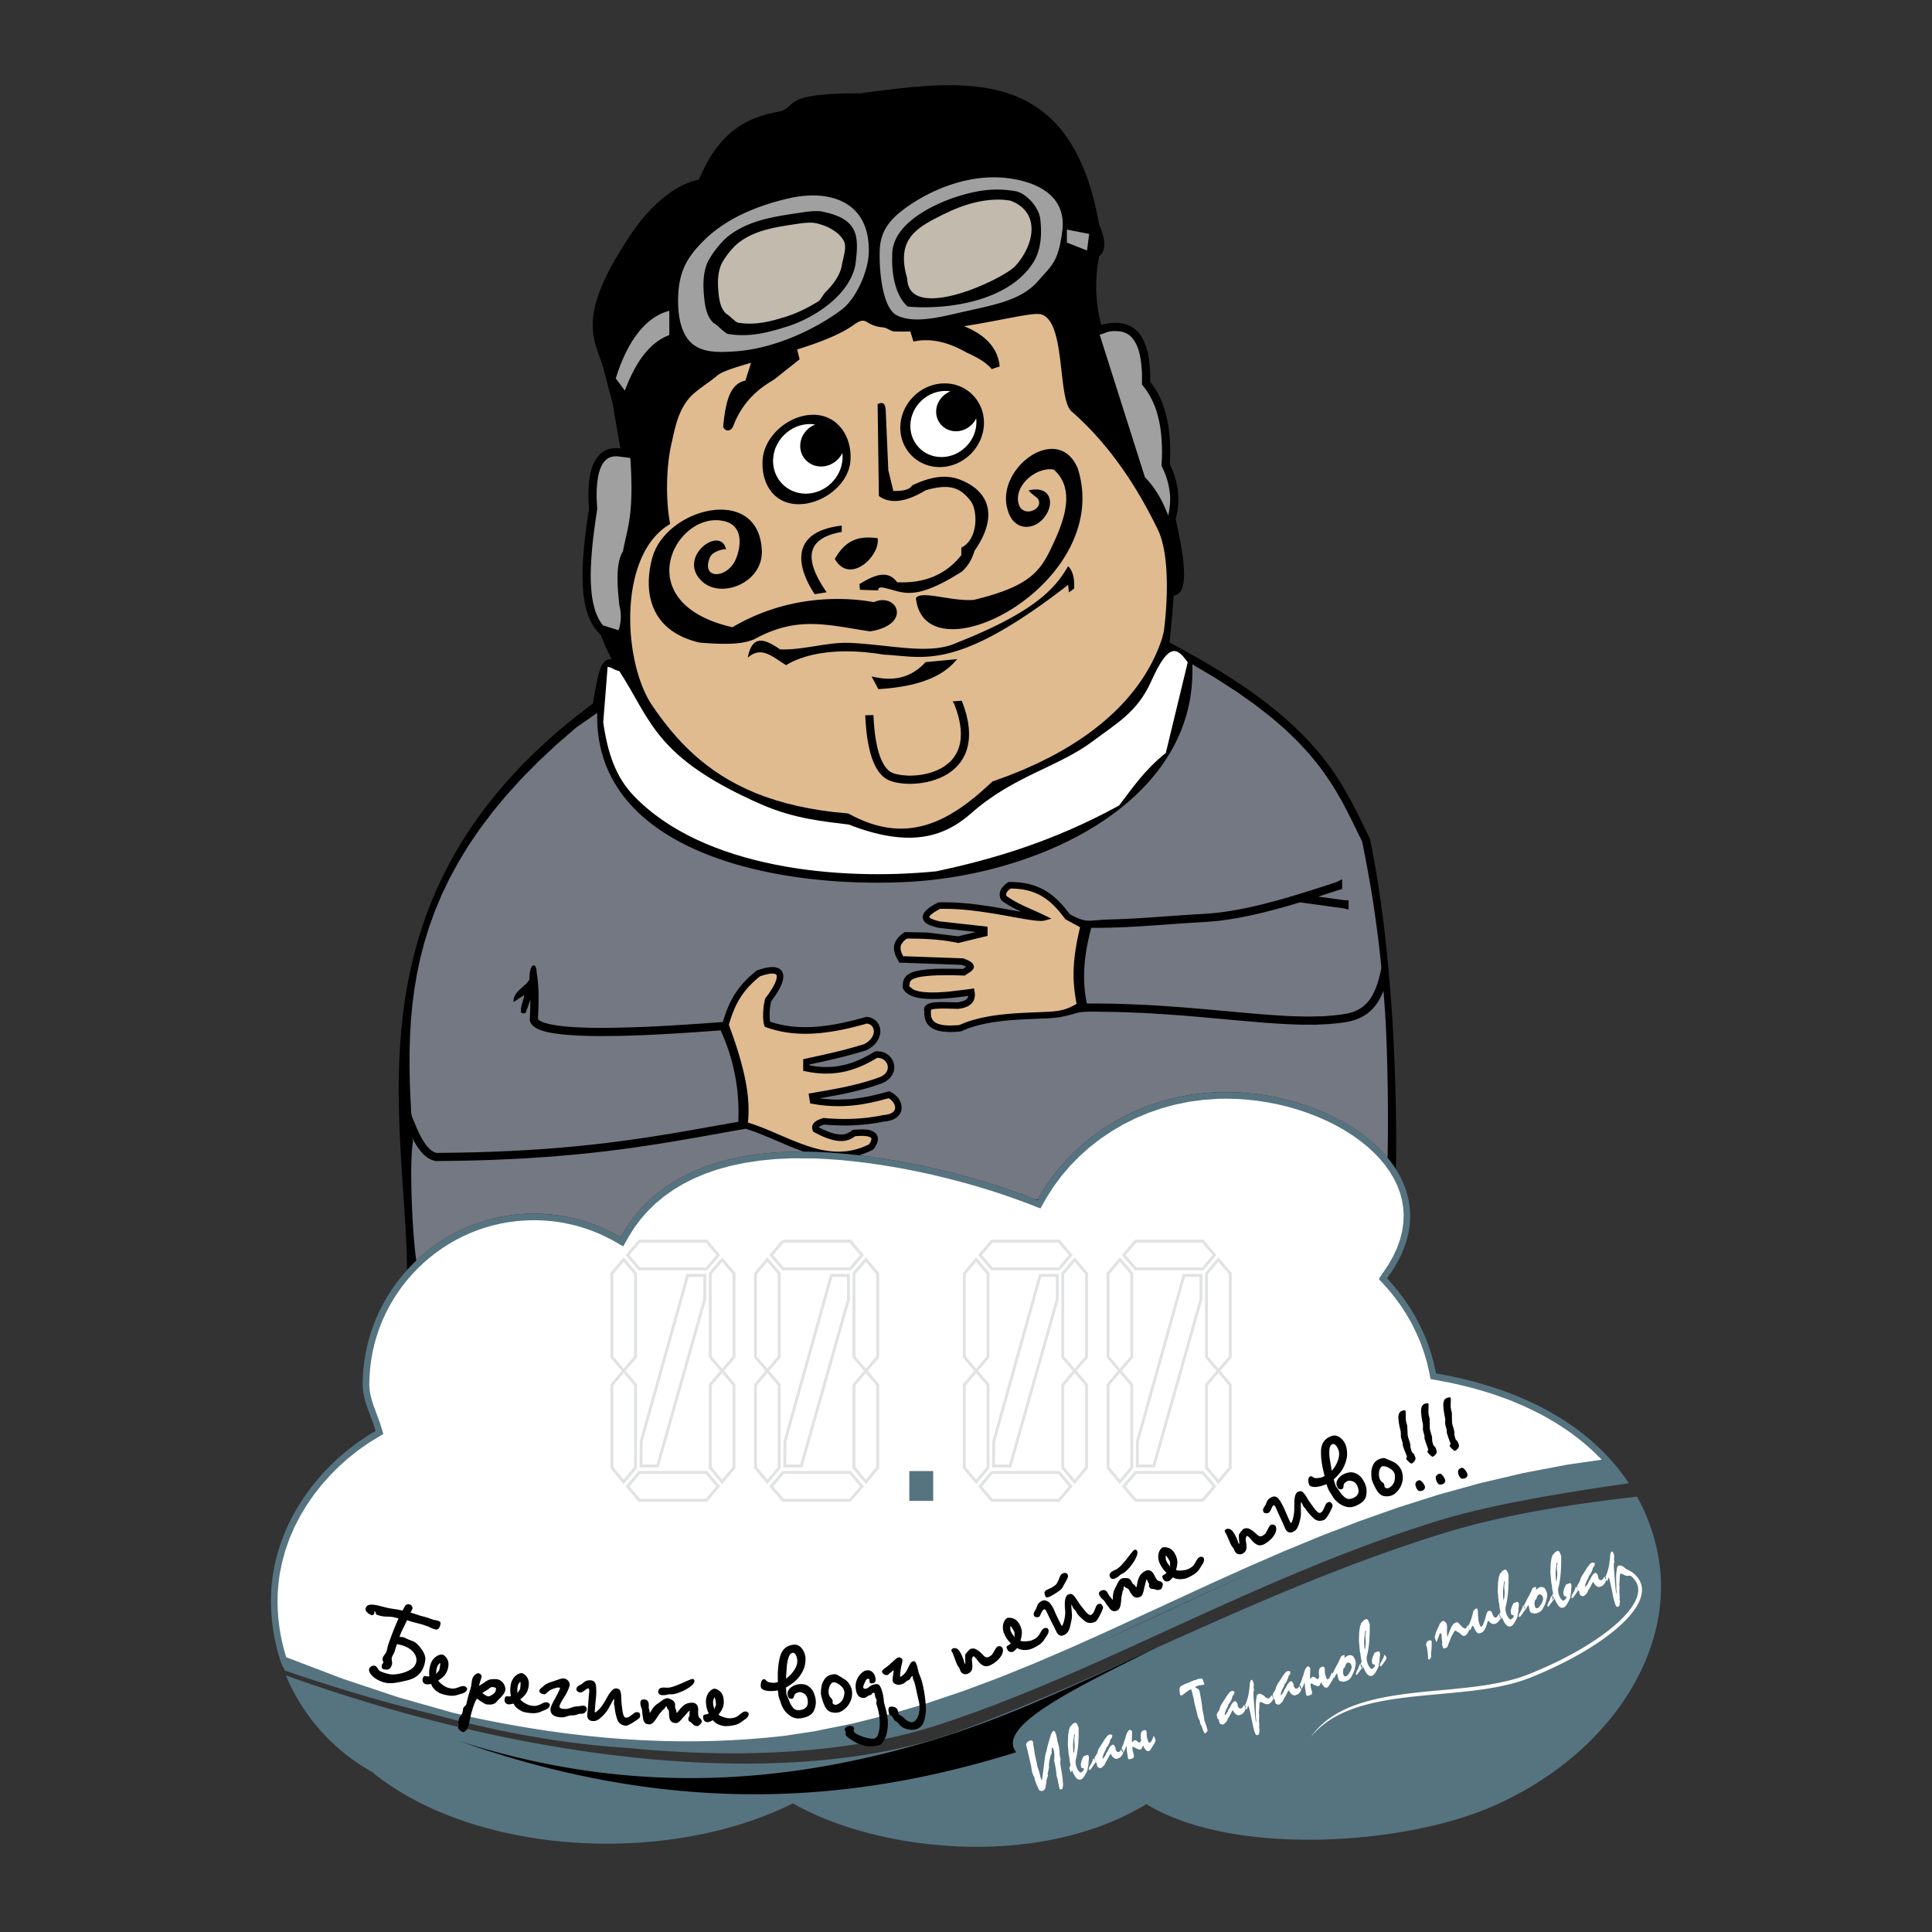
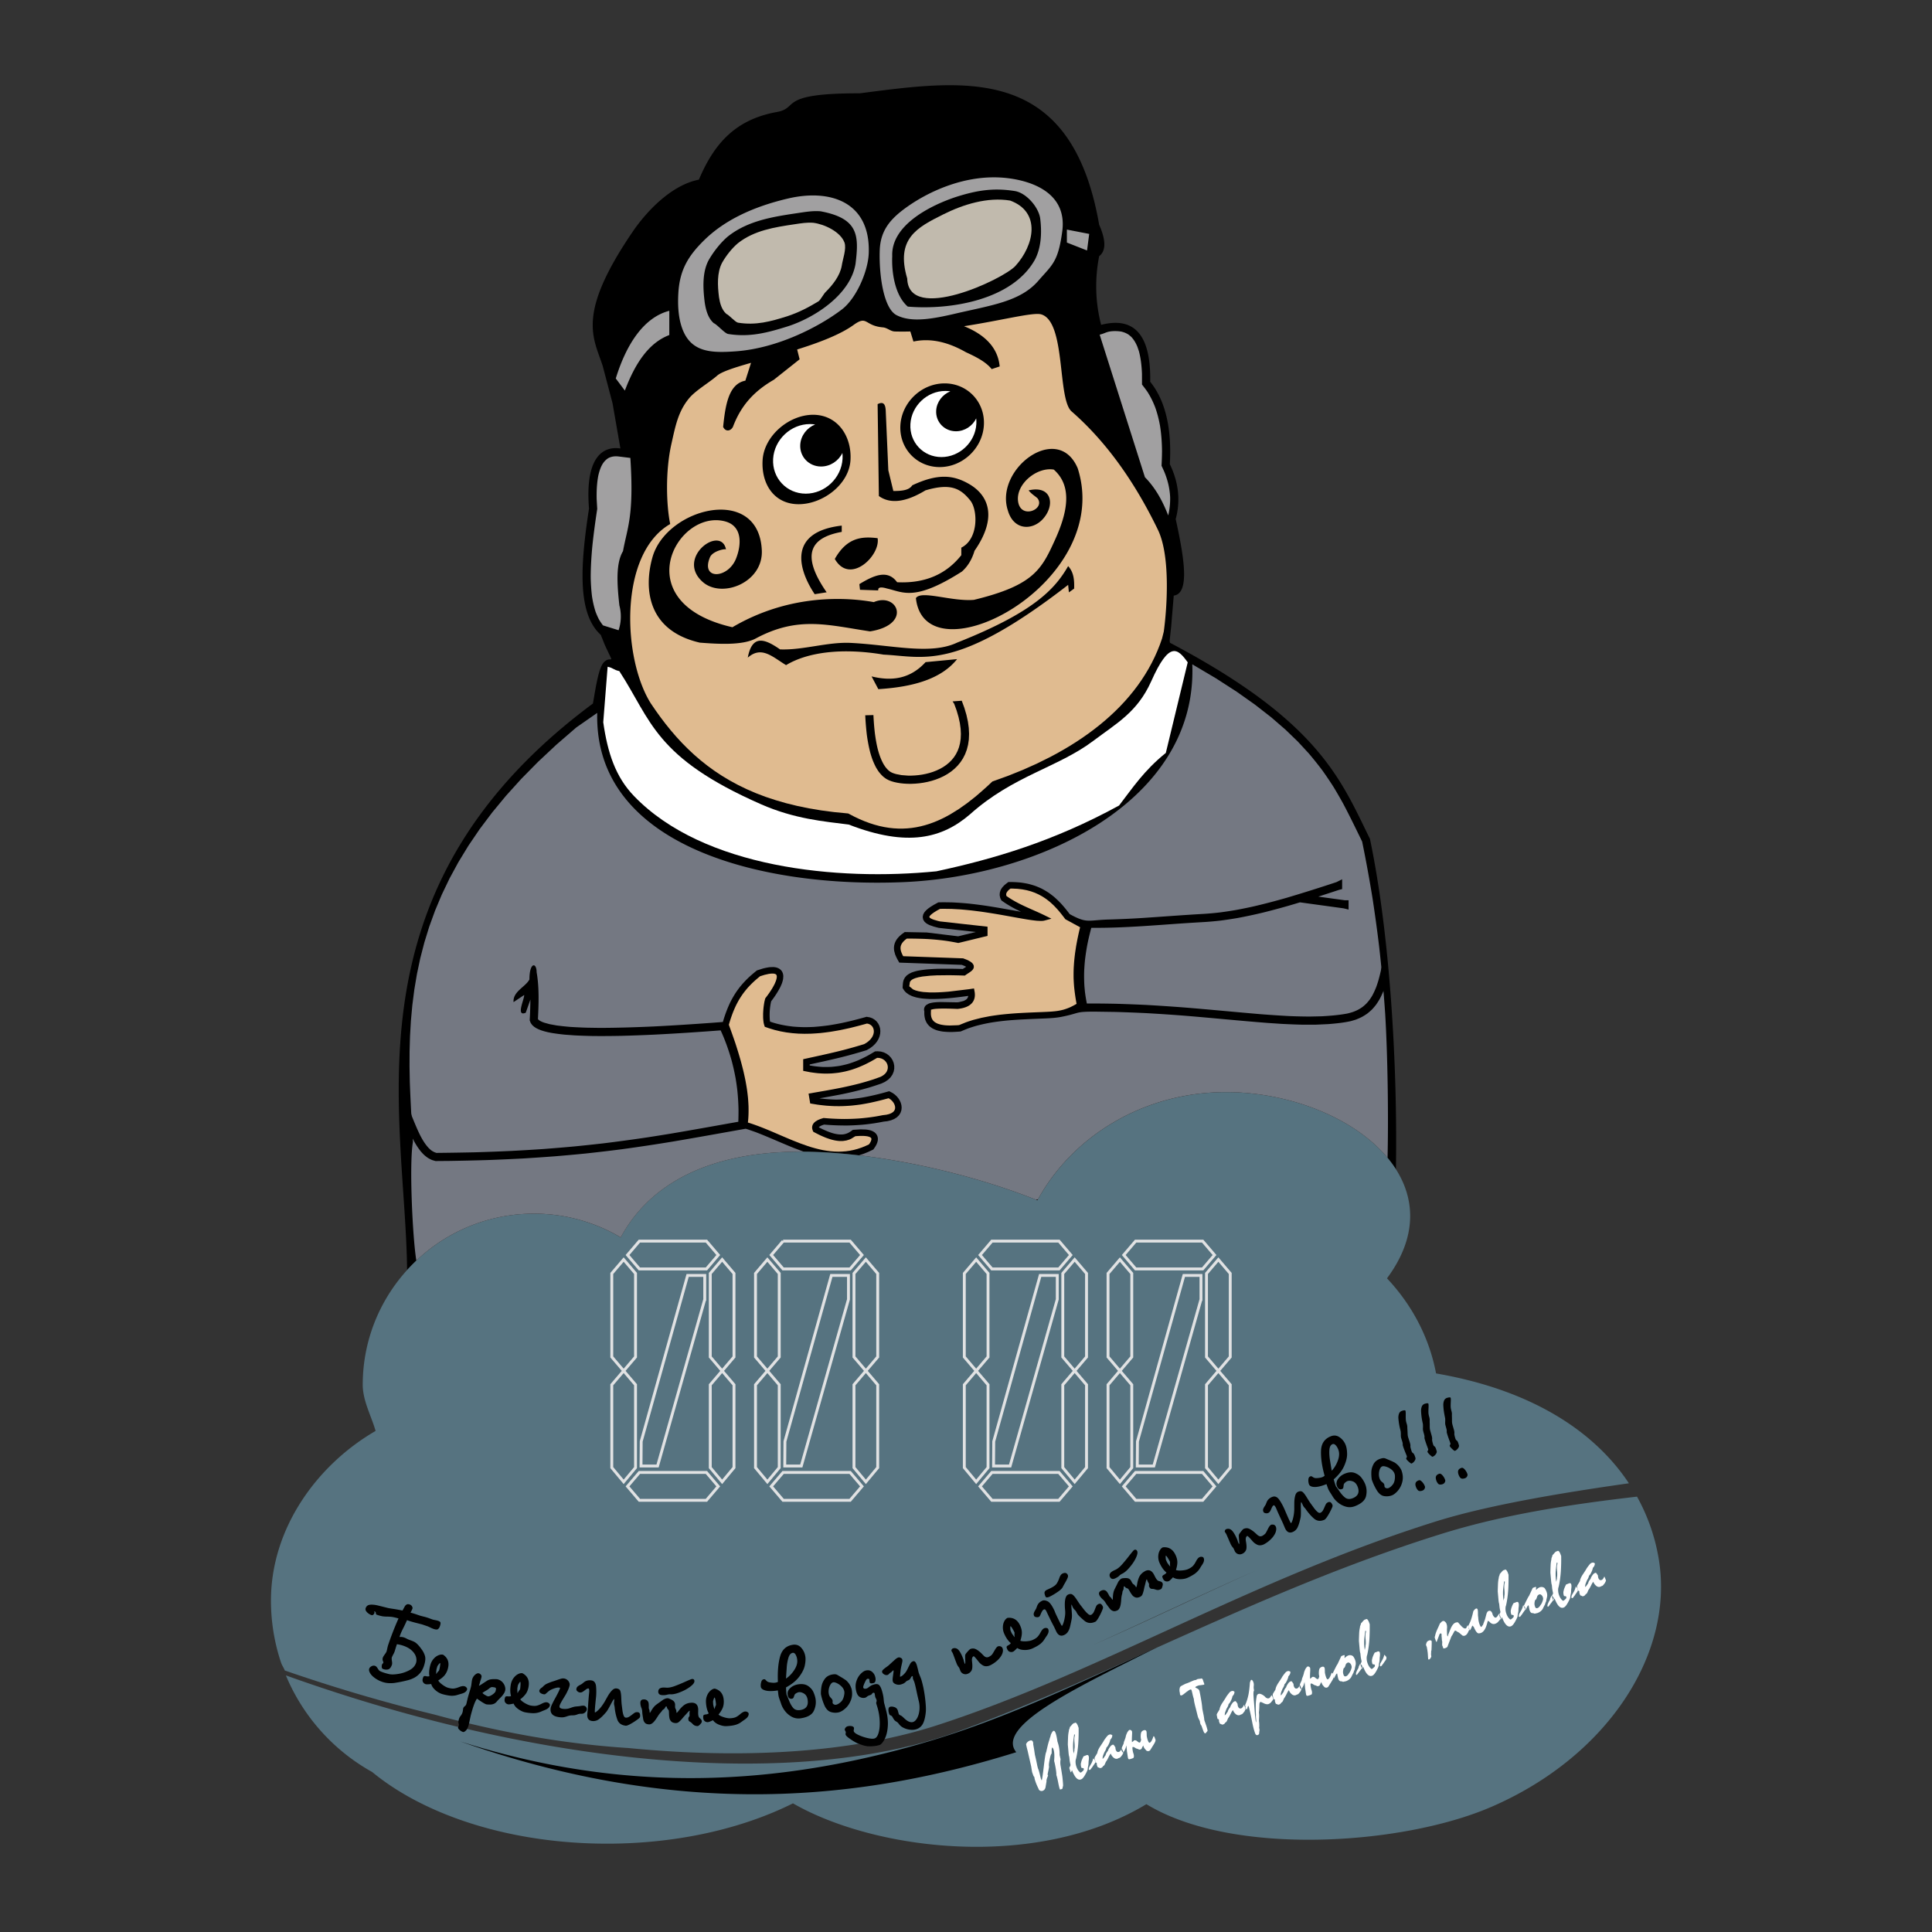
<svg xmlns="http://www.w3.org/2000/svg" width="2500" height="2500" viewBox="0 0 192.756 192.756">
  <rect x="0" y="0" width="192.756" height="192.756" fill="#333333" stroke="none" />
-   <path fill-rule="evenodd" clip-rule="evenodd" fill="#fff" fill-opacity="0" d="M0 0h192.756v192.756H0V0z" />
  <path d="M60.336 64.33l-.395-.988c-2.344-2.119-2.056-6.876-1.175-12.6-.424-5.282 1.484-6.244 3.132-5.998l-.783-4.503-.979-3.719c-.922-2.86-2.685-5.093 3.007-13.433 1.293-1.896 3.771-4.614 6.585-5.165 1.524-3.604 3.646-6.004 7.778-6.749 2.296-.414-.023-1.881 8.275-1.865 10.481-1.355 21.081-2.982 23.884 13.116.688 1.56.688 2.604 0 3.132a15.362 15.362 0 0 0 .195 6.852c3.342-.857 4.979 1.049 4.895 5.677 1.512 1.88 2.164 4.621 1.957 8.222.885 1.827 1.08 3.654.588 5.481.863 3.939 1.418 7.414-.195 7.635-.086 1.023-.172 2.046-.256 3.069l-.168 1.556.016-.048.027-.013a2.49 2.49 0 0 0-.01.119l.012.021c14.869 7.821 17.039 13.636 19.955 19.57 2.023 9.661 2.76 22.853 2.59 32.958-2.941-4.623-10.012-7.697-16.965-7.697-8.201 0-15.33 4.4-18.797 10.791-7.536-3-16.709-4.852-23.642-4.852-9.46 0-15.19 3.449-17.939 8.557a16.944 16.944 0 0 0-8.663-2.371c-5.007 0-9.521 2.174-12.649 5.625-.16-15.578-6.52-37.928 18.541-56.519.298-1.727.575-3.568 1.088-4.112.747-.786 1.153.565.091-1.749z" fill-rule="evenodd" clip-rule="evenodd" />
  <path d="M143.275 137.027c8.453 1.459 14.242 4.842 17.828 9.078a20.18 20.18 0 0 1 1.412 1.883c-6.277.891-13.895 2.125-19.254 3.805-18.406 5.766-33.566 15.088-49.789 20.342-8.261 2.674-18.894 3.424-30.775 2.266-5.958-.377-12.355-1.43-19.327-3.332a164.954 164.954 0 0 1-14.954-4.404c-.139-.348-.269-.467-.388-.824a19.45 19.45 0 0 1-.994-6.148c0-7.217 4.594-13.541 10.438-16.928-.412-1.465-1.282-3.008-1.282-4.602 0-9.404 7.67-17.074 17.075-17.074 3.158 0 6.12.865 8.663 2.371 2.749-5.107 8.479-8.557 17.939-8.557 6.933 0 16.106 1.852 23.642 4.852 3.467-6.391 10.596-10.791 18.797-10.791 11.586 0 23.51 8.533 16.086 18.559l-.012.016c2.485 2.637 4.222 5.897 4.895 9.488zm-18.009 19.68c-5.557 2.453-10.914 5.033-16.293 7.447 5.451-2.394 10.793-4.982 16.293-7.447z" fill-rule="evenodd" clip-rule="evenodd" fill="#567380" />
  <path d="M116.109 63.022l-.17.68-.221.625-.248.622-.273.609-.295.596-.32.584-.342.571-.363.559-.385.546-.406.533-.428.522-.445.509-.467.497-.486.485-.504.473-.521.461-.539.449-.559.438-.572.425-.59.414-.605.402-.619.39-.635.378-.648.367-.662.355-1.361.676-1.41.63-1.451.584-1.576.569-.477.448c-.404.368-.812.726-1.232 1.079l-.824.646-.827.583-.832.515-.418.23-.419.211-.422.193-.424.173-.426.153-.43.132-.433.111-.436.09-.44.067-.444.045-.449.022-.454-.002-.46-.026-.466-.051-.472-.076-.479-.103-.487-.13-.494-.158-.502-.186-.511-.216-.519-.245-.605-.316-1.421-.139-1.276-.168-1.218-.204-1.162-.239-1.107-.272-1.055-.305-1.009-.333-.957-.365-.911-.394-.867-.42-.825-.447-.786-.471-.748-.495-.712-.518-.679-.54-.648-.56-.618-.579-.592-.597-.565-.613-.542-.63-.521-.645-.501-.658-.483-.671-.468-.683c-2.84-4.448-3.268-14.942 1.912-17.932-.383-1.83-.5-5.255.124-8.01.39-1.722.651-3.193 1.753-4.526.661-.799 1.985-1.549 2.813-2.273.448-.392 1.733-.804 3.376-1.274l-.567 1.78c-1.654.318-1.992 2.391-2.218 4.613.237.503.739.443.976 0 .739-1.952 1.922-3.46 4.081-4.702l2.573-2.041-.245-.981c2.172-.68 4.287-1.478 5.633-2.449 1.393-1.006 1.07.089 2.924.244.435.036.755.397 1.182.409a28.72 28.72 0 0 0 1.553-.001l.309 1.005c1.627-.354 3.371 0 5.234 1.064 1.037.473 2.011.976 2.572 1.686.268-.088.533-.177.799-.266-.172-1.789-1.359-3.127-3.56-4.015 3.804-.588 6.91-1.417 7.705-1.18 2.482.738 1.592 8.427 3.027 9.681 2.988 2.608 5.975 6.354 8.613 11.808 1.322 2.734.861 8.194.585 10.168zm-28.967 8.32c.028.613.075 1.22.147 1.831.143 1.06.345 2.153.88 3.094l.138.212c.16.214.323.392.55.539l.149.077.184.071.222.065.537.102.63.049.341.001.353-.016.361-.033.366-.051.367-.072.364-.092.358-.113.349-.136.337-.158.321-.181.302-.205.28-.229.257-.254.231-.28.202-.308.172-.337.139-.369.103-.404.064-.441.021-.48-.026-.521-.077-.564-.133-.608-.191-.652-.243-.663-.159-.238.915-.067.261.713.208.706.146.667.086.63.03.595-.024.56-.077.524-.125.489-.171.454-.213.417-.251.382-.285.346-.314.311-.339.276-.36.244-.376.213-.389.182-.4.155-.406.129-.41.104-.409.08-.407.058-.4.037-.392.017-.38-.001-.366-.02-.348-.036-.328-.053-.306-.067-.282-.083-.256-.1-.222-.115a3.415 3.415 0 0 1-.323-.235 3.544 3.544 0 0 1-.481-.536 5.94 5.94 0 0 1-.258-.414 7.215 7.215 0 0 1-.375-.855c-.07-.205-.133-.41-.191-.619a15.351 15.351 0 0 1-.34-1.788 28.714 28.714 0 0 1-.139-1.603l-.015-.312.816-.021zm.039-11.269c-2.566-.462-8.302-.906-14.107 2.506-10.7-2.443-5.536-11.86-.721-10.557 1.752.475 1.619 2.359 1.083 3.706-.807 2.028-3.55 2.155-2.605-.123.276-.666 1.645-.906 1.606-.772-.48-2.515-5.042.777-2.35 3.207 1.905 1.719 6.062.099 5.92-3.124-.29-6.619-9.512-4.265-10.911.683-.878 3.109-.511 7.309 4.721 8.516 1.71.13 4.232.309 5.589-.418 4.23-2.266 7.2-1.334 11.402-.704 4.24-.674 2.719-3.942.373-2.92zm9.985-.225c-2.219.188-5.262-.99-5.786-.174.909 8.298 19.811-1.441 16.145-12.948-1.971-4.681-8.334.07-6.969 4.207.57 1.966 2.395 2.019 3.463.881 1.283-1.368.957-3.436-1.393-2.89.289.395.811.669.922.839.709 1.077-1.727 2.083-1.975.255-.234-1.736 1.896-3.455 3.564-3.167 1.941 1.714 1.307 4.398.129 6.993-1.344 2.958-2.112 4.551-8.1 6.004zm-10.209 7.636l.674 1.272c3.406-.211 6.25-.985 7.859-2.994l-3.144.299c-1.572 1.71-3.418 1.909-5.389 1.423zm-12.35-1.872c.446-2.403 1.77-1.826 3.218-.823 2.291.094 4.754-.762 7.068-.645 4.124.208 7.935 1.226 10.597-.029 7.7-3.045 9.79-5.39 11.079-7.634.574.623.623 1.422.598 2.245l-.523.375c-.025-.25-.051-.5-.074-.749-11.256 8.724-14.383 7.146-18.414 6.961-4.142-.698-7.584-.25-9.73 1.048-1.374-.836-2.447-1.949-3.819-.749zM87.56 53.695c-1.549-.192-3.056-.089-4.27 2.072 1.502 2.633 4.568-.33 4.27-2.072zm-5.085 5.399c-2.701-3.893-1.486-5.483 1.506-6.027v-.627c-5.207.601-4.509 4.119-2.699 6.843l1.193-.189zm5.085-18.771l.125 9.166c1.13.816 2.678.628 4.646-.565 2.534-.75 3.508-.185 4.468 1 .775.955.839 3.866-.889 4.714v.753c-1.486 1.873-3.579 2.835-6.404 2.699-.941-1.303-2.322-.693-3.767.189l.063.564 1.82.063c-.042-.314.251-.376.879-.188 1.61.36 2.732 1.323 7.471-1.695.586-.523 1.004-1.214 1.256-2.072 2.285-3.284 1.465-5.524-.585-6.686-1.532-.868-3.064-1.05-5.63.157-.313.504-1.067.566-1.884.565l-.502-2.072-.251-5.776c-.014-.66-.131-1.164-.816-.816zm-6.435 1.06c2.415 0 3.871 2.106 3.728 4.527-.143 2.42-2.758 4.395-5.173 4.395-2.414 0-3.738-1.975-3.595-4.395.142-2.42 2.625-4.527 5.04-4.527zm13.12-3.132c2.294 0 4.054 1.875 3.917 4.175-.135 2.299-2.118 4.175-4.412 4.175s-4.054-1.875-3.918-4.175c.137-2.3 2.119-4.175 4.413-4.175z" fill-rule="evenodd" clip-rule="evenodd" fill="#e0bb90" />
  <path d="M61.717 62.878l-1.557-.484a5.466 5.466 0 0 1-.416-.621 7.597 7.597 0 0 1-.33-.757 9.814 9.814 0 0 1-.356-1.562 18.876 18.876 0 0 1-.123-1.901c.004-1.05.07-2.085.17-3.131.129-1.22.296-2.433.48-3.647l-.057-.999c-.013-.805.016-1.568.172-2.36.165-.675.397-1.367 1.034-1.731.309-.147.588-.175.928-.149l1.228.152c.383 5.82-.312 6.962-.732 9.301-.725 1.203-.604 3.251-.361 5.42a4.303 4.303 0 0 1-.08 2.469zm47.996-29.489c.527-.124.596-.261 1.135-.335a3.886 3.886 0 0 1 1.033.03c.279.07.494.157.736.314l.244.205c.281.302.451.604.613.981l.16.47c.193.741.268 1.46.301 2.223l.002 1.088c.188.239.369.475.541.725.314.49.557.985.768 1.527.221.615.375 1.225.49 1.867.133.841.189 1.668.199 2.518-.004.492-.023.98-.047 1.471.104.22.207.439.301.663.322.802.514 1.595.555 2.458a7.146 7.146 0 0 1-.191 1.832c-.551-1.421-1.262-2.736-2.324-3.815l-4.516-14.222zm-47.37 5.58c1.008-2.67 2.351-4.753 4.434-5.542v-2.419c-2.452.639-4.232 3.158-5.341 6.752l.907 1.209zm44.1-16.062V24.2l2.012.79.215-1.652-2.227-.431zM90.09 20.941c2.25-1.714 6.207-3.653 10.38-3.174 2.533.291 6.029 1.507 5.51 5.33-.416 3.065-.998 3.315-2.396 4.927-1.797 2.067-4.674 2.428-8.282 3.27-2.242.522-4.375.92-5.858.146-1.309-.683-1.751-4.065-1.673-6.448.06-1.828.886-2.958 2.319-4.051zm5.334-1.306c2.013-.634 3.691-.926 5.884-.565 1.137.227 2.303 1.613 2.469 2.698.18 1.414.113 2.918-.516 4.126-2.275 4.083-8.517 5.053-12.692 4.695-1.323-1.144-1.623-3.529-1.55-5.034-.126-3.065 3.749-5.047 6.405-5.92zM83.997 30.872c-2.25 1.715-6.405 3.88-10.595 4.18-2.593.186-4.72.113-5.491-2.773-.227-.848-.298-1.851-.235-2.989.127-2.295.927-3.712 2.612-5.357 1.961-1.913 4.746-3.29 8.354-4.132 4.219-.984 8.201.356 8.034 5.44-.06 1.828-1.245 4.538-2.679 5.631zm-5.334 1.666c-2.014.634-3.833 1.141-6.028.78-.34-.068-1.093-.943-1.422-1.075-.578-.504-.792-1.336-.901-2.054-.18-1.414-.257-2.99.373-4.198.472-.847 1.232-1.818 1.958-2.416 1.981-1.559 4.455-1.948 6.945-2.317.746-.11 1.509-.244 2.278-.178 3.832.712 3.832 2.458 3.49 5.25-.521 3.065-4.037 5.334-6.693 6.208z" fill-rule="evenodd" clip-rule="evenodd" fill="#a1a0a1" />
-   <path d="M81.669 30.059c-1.041.627-1.98 1.117-3.134 1.497-1.64.517-3.122.93-4.909.636-.277-.055-.89-.768-1.158-.875-.471-.41-.645-1.088-.734-1.673-.146-1.151-.209-2.435.303-3.418.384-.689 1.004-1.481 1.594-1.967 1.614-1.27 3.628-1.587 5.656-1.887.607-.09 1.228-.198 1.855-.145 1.11.136 2.721.899 3.114 1.974.216.635-.181 1.661-.272 2.301-.172 1.017-.926 1.957-1.626 2.647-.142.126-.528.81-.689.91zm12.417-8.658c2.038-1.021 4.449-1.76 6.697-1.391 3.121 1.149 2.395 4.465.527 6.521-1.219 1.342-10.674 5.765-10.797 1.255-1.177-3.981.992-5.092 3.573-6.385z" fill-rule="evenodd" clip-rule="evenodd" fill="#c1baad" />
+   <path d="M81.669 30.059c-1.041.627-1.98 1.117-3.134 1.497-1.64.517-3.122.93-4.909.636-.277-.055-.89-.768-1.158-.875-.471-.41-.645-1.088-.734-1.673-.146-1.151-.209-2.435.303-3.418.384-.689 1.004-1.481 1.594-1.967 1.614-1.27 3.628-1.587 5.656-1.887.607-.09 1.228-.198 1.855-.145 1.11.136 2.721.899 3.114 1.974.216.635-.181 1.661-.272 2.301-.172 1.017-.926 1.957-1.626 2.647-.142.126-.528.81-.689.91zm12.417-8.658c2.038-1.021 4.449-1.76 6.697-1.391 3.121 1.149 2.395 4.465.527 6.521-1.219 1.342-10.674 5.765-10.797 1.255-1.177-3.981.992-5.092 3.573-6.385" fill-rule="evenodd" clip-rule="evenodd" fill="#c1baad" />
  <path d="M94.316 39.005c.171 0 .337.013.5.038-.779.312-1.362 1.053-1.413 1.914-.069 1.141.818 2.071 1.974 2.071.875 0 1.66-.532 2.02-1.284.02.182.025.369.014.56-.107 1.817-1.673 3.298-3.485 3.298-1.812 0-3.203-1.481-3.095-3.298.107-1.818 1.673-3.299 3.485-3.299zm-13.513 3.304c.18 0 .355.014.525.041-.82.328-1.433 1.108-1.487 2.014-.073 1.2.861 2.18 2.079 2.18.92 0 1.746-.56 2.125-1.352.021.191.027.389.016.589-.113 1.913-1.762 3.472-3.669 3.472s-3.371-1.559-3.258-3.472c.114-1.912 1.762-3.472 3.669-3.472zM61.79 66.958c-.632-.146-.535-.291-1.167-.438l-.437 5.54c.438 3.058 1.223 5.449 3.076 7.37 6.934 7.188 20.321 8.484 30.163 7.5 5.758-1.238 11.686-2.987 18.223-6.561 1.348-1.749 2.488-3.499 4.666-5.248l2.186-9.039c-1.02-1.417-1.844-2.151-3.645 1.896-1.385 3.074-3.404 4.151-5.789 5.947-3.527 2.655-7.992 3.466-12.288 7.32-2.77 2.382-6.22 3.305-12.1 1.021-2.467-.315-5.392-.55-8.752-2.026-10.633-4.671-10.933-8.37-14.136-13.282z" fill-rule="evenodd" clip-rule="evenodd" fill="#fff" />
  <path d="M28.521 167.154a19.717 19.717 0 0 0 8.61 9.639c5.24 4.324 13.797 7.15 23.435 7.15 7.054 0 13.529-1.516 18.549-4.023 8.098 4.666 24.17 6.768 35.262.082 8.576 5.234 25.469 4.113 34.348.299 11.57-4.971 18.307-15.23 16.783-24.676a19.296 19.296 0 0 0-2.182-6.305c-7.006.809-13.477 1.834-19.5 3.713-17.742 5.531-32.701 14.031-48.182 19.693-15.794 5.778-41.179 3.729-67.123-5.572z" fill-rule="evenodd" clip-rule="evenodd" fill="#567380" />
-   <path d="M152.023 140.281c.568.262 1.129.533 1.686.82.527.285 1.045.58 1.559.891.486.307.961.623 1.434.953.445.33.879.664 1.309 1.016a24.41 24.41 0 0 1 1.791 1.674l-3.385.486-4.441.844-4.289 1.006-4.148 1.148-4.021 1.273-3.906 1.379-3.809 1.467-3.723 1.537-3.652 1.588-3.592 1.619c-3.523 1.623-7.043 3.254-10.568 4.871l-3.498 1.566-3.508 1.508-3.535 1.432-3.572 1.336-3.625 1.225-3.691 1.094-3.772.945-3.866.781-2.911.438c-9.065 1.047-19.216.699-31.129-1.84l-2.043-.475-5.371-1.521-5.609-1.871-5.581-2.129a18.905 18.905 0 0 1-.866-5.516l.013-.783c.038-.645.1-1.27.188-1.91l.245-1.244.334-1.215.419-1.186.5-1.15.576-1.115.648-1.076.715-1.035.777-.986.834-.939.887-.889.935-.832.977-.773 1.015-.715 1.487-.91a23.365 23.365 0 0 0-.423-1.355c-.402-1.109-.912-2.225-.97-3.42-.016-.881.076-1.752.188-2.623l.145-.809.184-.793.222-.777.259-.762.294-.746.33-.727.363-.707.396-.689.428-.666.458-.645.489-.619.517-.598.544-.57.572-.545.596-.518.621-.488.644-.459.667-.428.688-.396.708-.363.727-.33.745-.295.762-.258.778-.223.793-.184.807-.145.82-.104c.656-.051 1.303-.09 1.96-.084.658.018 1.303.066 1.955.15a18.23 18.23 0 0 1 2.148.445c.698.199 1.369.436 2.037.715a18.94 18.94 0 0 1 1.676.834l.807.469.585-1.039.56-.877.627-.834.696-.793.768-.744.84-.699.915-.648.99-.596 1.068-.543 1.147-.484 1.229-.424 1.311-.359 1.396-.295 1.481-.225 1.567-.154 1.655-.076 2.165.01c.919.037 1.833.094 2.749.168.969.092 1.931.201 2.896.326 1.002.143 1.999.303 2.995.479 1.021.193 2.035.4 3.048.623a94.51 94.51 0 0 1 3.812.969c1.006.289 2.002.594 2.997.916.975.326 1.938.67 2.898 1.031l1.232.482.609-1.076.709-1.111.787-1.061.861-1.008.932-.953.998-.891 1.062-.828 1.123-.762 1.178-.689 1.23-.617 1.279-.539 1.322-.457 1.365-.373 1.404-.285 1.436-.191 1.467-.1.742-.012 1.059.023 1.057.072 1.051.117 1.043.162 1.031.207 1.016.248.996.291.973.33.945.367.914.404.879.439.842.475.801.506.754.537.707.564.652.592.598.617.537.643.477.662.412.684.342.701.275.719.201.736.125.754.049.771-.033.787-.117.807-.207.824-.301.844-.398.861-.504.879-.621.906c-.102.152-.197.312-.295.467.338.365.676.729 1 1.105.492.588.945 1.189 1.373 1.824.299.457.576.92.84 1.395.357.676.674 1.355.959 2.064.232.615.434 1.23.609 1.863.146.572.264 1.145.379 1.725l1.973.371c.732.16 1.457.332 2.182.518.686.189 1.363.391 2.041.605.643.219 1.275.449 1.908.691l1.192.508z" fill-rule="evenodd" clip-rule="evenodd" fill="#fff" />
  <path d="M72.717 102.24c.121-.422.258-.836.416-1.246.092-.227.188-.449.293-.672.105-.211.216-.418.335-.623a9.61 9.61 0 0 1 .386-.582c.142-.189.29-.373.446-.555.167-.184.337-.359.516-.533.234-.219.475-.428.726-.629l.448-.141.401-.09.168-.025c.188-.014.391-.033.56.066l.052.057a.442.442 0 0 1 .038.15l-.012.166-.054.213a4.264 4.264 0 0 1-.156.383 7.99 7.99 0 0 1-.238.436c-.099.16-.201.314-.306.471a18.22 18.22 0 0 1-.388.525l-.078.311a8.604 8.604 0 0 0-.1.676c-.016.189-.028.377-.035.564l.002.373c.01.174.026.34.052.512l.034.152.078.242.396.139.576.174.584.141.592.107.599.076.607.047.615.016.623-.01c.317-.016.633-.037.951-.064.324-.035.647-.076.97-.121.331-.051.66-.109.99-.17.337-.068.674-.141 1.011-.217a46.521 46.521 0 0 0 1.679-.439l.127.023.141.053.12.074.101.09.082.107.061.123.04.137.017.146-.009.158-.037.164-.067.17-.1.172-.134.17-.173.168-.212.16-.244.141c-.672.207-1.346.398-2.026.576-1.341.344-2.696.629-4.047.926v1.16l.696.137c.244.037.487.07.734.096.238.02.474.033.713.041.232 0 .463-.004.696-.016.228-.018.453-.041.68-.07.225-.035.445-.076.668-.125.221-.053.438-.111.657-.178.219-.07.434-.146.649-.229.217-.088.431-.182.644-.279.216-.105.43-.215.643-.328.198-.111.394-.225.588-.342.091-.006.176.002.267.016l.187.053.166.082.144.107.119.127.093.146.063.156.033.166.001.168-.033.168-.07.166-.05.084-.062.08-.073.08-.086.076-.1.074-.113.07-.128.068-.724.26c-.479.154-.959.295-1.446.424-.55.141-1.102.268-1.657.383-1.117.229-2.24.416-3.362.609l.164.984.74.121c.275.037.55.068.828.096.265.021.529.037.796.047.255.006.511.008.767.004.328-.01.654-.027.982-.055.315-.031.627-.068.941-.113.304-.049.605-.104.908-.164a30.227 30.227 0 0 0 1.855-.457l.079.041.14.1.126.117.109.131.088.139.064.143.039.139.012.135-.014.123-.041.115-.071.109-.11.105-.157.098-.214.086-.274.066-.36.043c-.247.051-.493.096-.74.137-.546.088-1.091.15-1.642.193-.487.033-.972.049-1.46.051a25.47 25.47 0 0 1-1.463-.053c-.199-.014-.398-.031-.597-.047l-.329.105-.247.105-.209.125-.09.072-.08.078-.068.086-.055.096-.039.104-.021.109-.002.109.015.109.03.105.072.172c.23.121.461.24.696.354.185.084.369.164.558.24.166.061.331.117.501.17.149.041.297.078.45.107.135.023.268.039.406.051.123.004.242.004.366-.004l.33-.051.296-.092.18-.08.41-.252.251-.02.286-.012h.253l.22.016.185.025.149.037.111.043.074.045.042.041.022.037.011.047-.002.068-.023.096-.051.123-.081.145-.08.119-.347.164-.397.16-.395.131-.391.105-.389.078-.387.055-.385.029-.383.01-.382-.012-.381-.031-.381-.049-.38-.064-.38-.082-.38-.096-.38-.107-.38-.121-.76-.27-.762-.301c-.383-.158-.765-.32-1.145-.484-1.085-.467-2.171-.943-3.3-1.291.067-.535.074-1.076.063-1.615a20.864 20.864 0 0 0-.052-.832c-.03-.293-.065-.58-.105-.871-.047-.303-.1-.605-.157-.906a32.613 32.613 0 0 0-.208-.949 40.029 40.029 0 0 0-.258-.992 46.498 46.498 0 0 0-.538-1.762 90.278 90.278 0 0 0-.646-1.827zm32.816-11.478a13.8 13.8 0 0 0-.389-.414 10.12 10.12 0 0 0-.418-.382l-.297-.234a7.15 7.15 0 0 0-.477-.315l-.342-.185-.363-.163-.389-.139-.416-.112-.445-.085-.477-.056-.51-.024h-.193c-.16.117-.309.253-.398.432a.526.526 0 0 0-.033.134c0 .062.008.125.037.182.447.315.92.583 1.41.827.777.382 1.58.704 2.359 1.081l.709.35-.744.199-.15.019-.166.006-.383-.018a17.995 17.995 0 0 1-.98-.13c-.889-.147-1.775-.316-2.664-.472a71.814 71.814 0 0 0-1.975-.313l-.824-.104a43.03 43.03 0 0 0-1.246-.118l-.826-.045-.812-.012-.343.007-.294.16-.276.169-.212.15-.15.129c-.041.047-.146.146-.133.218.059.098.19.15.289.197l.159.061.389.115.208.05c1.586.178 3.172.354 4.759.529v.917c-.973.238-1.944.473-2.917.709-.41-.083-.82-.156-1.234-.216a23.28 23.28 0 0 0-2.572-.206 53.298 53.298 0 0 0-1.326-.018l-.12.088-.146.125-.117.123-.091.118-.067.113-.047.11-.029.108-.014.108v.11l.013.114.026.117c.057.184.13.356.226.524 1.916.07 3.832.136 5.748.206l.231.008.314.12.23.105.186.105.147.113.114.129.07.158.006.17-.053.148-.084.117-.094.092a3.784 3.784 0 0 1-.313.223c-.12.076-.236.156-.353.24a70.502 70.502 0 0 0-1.594-.037l-1.209.014-.654.035-.776.082-.394.074-.304.084-.224.09-.152.092-.128.129-.046.086-.062.417.389.318.236.096.282.078c.168.033.333.061.503.082l.59.039c.302.006.602.004.904-.008.34-.016.679-.039 1.018-.068l1.999-.24.539-.078.072.408.014.178-.004.172-.023.166-.045.158-.064.148-.084.139-.104.125-.122.111-.137.1-.153.084-.166.072-.181.061-.193.049-.208.039-.236.031c-.639-.025-1.281-.051-1.922-.025-.238.014-.49.025-.718.102l-.039.018.022.051a3.752 3.752 0 0 0-.011.383c.007.09.02.176.039.266.022.076.047.145.082.217.038.066.077.121.126.18.057.057.113.104.179.15a2.1 2.1 0 0 0 .245.127c.107.039.21.068.32.096.134.027.265.047.399.064.161.014.319.021.479.025l.768-.025.177-.016.693-.281c.252-.088.504-.17.759-.246l.777-.197.793-.156c.355-.059.711-.109 1.068-.154a37.873 37.873 0 0 1 1.613-.145c.869-.055 1.74-.088 2.611-.123.498-.021.996-.039 1.49-.109.209-.031.412-.074.617-.129a5.49 5.49 0 0 0 .629-.227 6.81 6.81 0 0 0 .67-.354 19.637 19.637 0 0 1-.246-1.709 18.675 18.675 0 0 1-.051-.855 18.59 18.59 0 0 1 .008-.945c.014-.262.031-.521.053-.781a24.4 24.4 0 0 1 .098-.852l.094-.611c.111-.634.242-1.261.396-1.886l-1.473-.803a18.845 18.845 0 0 0-.631-.802l-.125-.146z" fill-rule="evenodd" clip-rule="evenodd" fill="#e0bb90" />
  <path d="M117.025 157.369c-.191.213-.326.338-.404.375a.46.46 0 0 1-.32.02c-.113-.029-.205-.117-.273-.262-.059-.129-.078-.215-.053-.26a.464.464 0 0 1 .184-.145.588.588 0 0 0 .221-.201c-.258-.207-.482-.514-.672-.922a1.522 1.522 0 0 1-.15-.664c.004-.225.049-.42.135-.588.086-.17.193-.283.32-.342.58-.068 1.004.188 1.273.766.115.248.176.482.178.703.004.219-.043.482-.139.791.145.053.346.066.607.043s.463-.068.604-.133c.234-.109.4-.223.502-.338s.195-.256.279-.422c.086-.166.17-.287.252-.361a.425.425 0 0 1 .113-.072.336.336 0 0 1 .123-.037c.15-.006.242.031.277.107a.427.427 0 0 1 .043.238.7.7 0 0 1-.062.234 1.676 1.676 0 0 1-.141.244c-.057.088-.09.135-.096.145-.004.01-.041.07-.113.186-.07.115-.148.217-.238.305a1.928 1.928 0 0 1-.361.297 4.93 4.93 0 0 1-.619.334c-.195.092-.441.141-.736.145s-.54-.057-.734-.186zm-.271-1.07a1.718 1.718 0 0 1-.025-.346.299.299 0 0 0-.012-.154 3.834 3.834 0 0 0-.213-.375c-.096-.15-.158-.221-.188-.207-.014.006-.02.057-.016.148.002.096.012.184.027.268l.125.268c.097.15.198.281.302.398zm5.572-3.727a.486.486 0 0 1 .471.035c.156.096.334.344.533.752l.125.283c.027.092.051.168.07.225l.084.188c.021-.01.035-.045.035-.105 0-.062-.008-.172-.025-.326-.014-.156-.021-.27-.025-.34a.458.458 0 0 1 .014-.168c.014-.049.078-.145.193-.291.115-.145.201-.24.26-.281.193-.086.373-.098.539-.031.164.066.355.191.574.375l.27.246c.072.064.148.109.227.133s.17.01.277-.037c.17-.102.281-.195.338-.285.053-.09.133-.24.238-.449.105-.205.201-.326.283-.363a.286.286 0 0 1 .129-.027c.17-.006.287.064.352.209.053.119.057.273.012.459-.047.188-.156.387-.328.602a2.96 2.96 0 0 1-.879.707c-.268.119-.502.123-.699.014a1.419 1.419 0 0 1-.449-.361c-.299-.346-.471-.512-.512-.494-.137.084-.178.27-.121.562.072.406.072.691 0 .854a.7.7 0 0 1-.369.361.558.558 0 0 1-.451.02.574.574 0 0 1-.314-.32l-.104-.229c-.021-.035-.057-.08-.107-.139s-.105-.143-.164-.252l-.178-.402a27.604 27.604 0 0 0-.264-.609c-.016-.033-.041-.08-.08-.137s-.064-.098-.078-.127c-.018-.041-.012-.086.018-.139a.19.19 0 0 1 .105-.113zm4.59-3.218c.266-.113.504-.023.711.268.207.293.4.654.582 1.082.363.854.561 1.271.592 1.258.053-.021.119-.162.193-.424a4.13 4.13 0 0 0 .137-1.002c-.002-.158 0-.363.002-.615.004-.252.033-.482.088-.688.053-.207.15-.34.291-.4.186-.078.336-.072.451.021.115.092.26.285.436.576.174.291.311.496.402.619.084.113.178.244.285.391s.217.271.33.375.213.145.297.123l.062-.025a.59.59 0 0 0 .219-.229c.057-.1.117-.227.178-.375.064-.148.111-.242.141-.283a.493.493 0 0 1 .191-.145.28.28 0 0 1 .193-.02c.09.023.17.117.24.283.025.057.02.135-.018.23a7.472 7.472 0 0 1-.244.508c-.242.447-.424.697-.545.748-.396.17-.742.129-1.031-.121s-.568-.57-.84-.961c-.016-.027-.059-.076-.125-.145s-.123-.164-.174-.283c-.074-.174-.121-.256-.137-.25-.033.016-.043.234-.035.662.012.426.002.709-.025.848-.08.408-.174.727-.283.961a.924.924 0 0 1-.496.502c-.348.148-.613.014-.789-.402l-.186-.439c-.061-.133-.121-.27-.186-.402-.064-.137-.133-.281-.201-.434a15.148 15.148 0 0 1-.219-.49l-.1-.238a.949.949 0 0 0-.104-.17c-.049-.068-.088-.096-.115-.084a.29.29 0 0 0-.127.111 1.596 1.596 0 0 0-.121.248 1.622 1.622 0 0 1-.139.268.432.432 0 0 1-.178.143.482.482 0 0 1-.262.018c-.107-.021-.174-.066-.203-.137a.389.389 0 0 1-.033-.25.96.96 0 0 1 .131-.27c.072-.105.117-.184.139-.229.025-.07.057-.15.096-.244a.872.872 0 0 1 .182-.266.99.99 0 0 1 .347-.222zm5.844-6.049c.32-.131.617-.102.891.092.273.191.473.441.598.752.096.236.146.537.152.9.006.361-.096.77-.299 1.225-.203.449-.547.893-1.037 1.322.082.301.152.529.217.686a.15.15 0 0 0 .033.053l.035.043c.037.049.076.104.121.166l.178.254c.184.275.377.488.58.637.203.145.451.156.742.039.539-.219.697-.607.471-1.168-.107-.264-.268-.436-.479-.51-.213-.076-.4-.08-.566-.014a.717.717 0 0 0-.168.117.638.638 0 0 0-.139.15.548.548 0 0 0-.041.197 1.105 1.105 0 0 1-.035.205c-.016.049-.055.084-.115.109-.225.092-.395-.002-.506-.281-.096-.238-.062-.477.1-.717.162-.238.389-.416.682-.535.381-.154.715-.176 1-.066s.506.27.664.48c.158.209.279.418.363.621.152.379.184.773.092 1.189-.088.416-.447.752-1.076 1.006-.318.129-.629.15-.932.064s-.568-.225-.795-.414a2.353 2.353 0 0 1-.508-.566c-.074-.125-.139-.227-.189-.307-.055-.08-.098-.15-.135-.211s-.066-.113-.092-.158a2.254 2.254 0 0 1-.078-.18l-.146-.414c-.498.201-.895.295-1.195.285-.299-.01-.48-.096-.547-.258a1.14 1.14 0 0 1-.066-.451c.006-.18.064-.295.18-.34.057-.023.102-.029.133-.018.031.01.074.037.129.076a.716.716 0 0 0 .18.088.717.717 0 0 0 .254.016c.223-.016.395-.047.512-.094a.92.92 0 0 0 .234-.137c-.266-.953-.385-1.785-.359-2.496.024-.709.347-1.189.962-1.437zm.109 3.435c.273-.299.482-.652.623-1.057.141-.406.15-.762.025-1.068a1.26 1.26 0 0 0-.271-.441c-.104-.1-.205-.129-.303-.09-.182.074-.287.266-.309.572-.023.309-.002.666.066 1.07.066.405.12.743.169 1.014zm4.801-1.185c.145-.049.254-.074.33-.08a.563.563 0 0 1 .207.029c.057.021.234.098.535.225.158.068.287.129.389.182a1.793 1.793 0 0 1 .696.794c.143.396.17.771.084 1.127a2.13 2.13 0 0 1-.445.896c-.211.242-.416.4-.615.473a1.51 1.51 0 0 1-.74.068c-.262-.037-.498-.209-.705-.514a5.546 5.546 0 0 1-.541-1.123 3.912 3.912 0 0 1-.047-.732c.004-.268.07-.529.201-.787.127-.259.344-.447.651-.558zm.238.746c-.092.033-.17.117-.232.252a1.341 1.341 0 0 0-.1.471c-.008.178.014.34.066.486a.857.857 0 0 0 .162.277c.016.012.062.053.146.121a.47.47 0 0 1 .152.188.412.412 0 0 1 .021.125c.004.055.01.096.018.119.021.057.072.1.154.129a.325.325 0 0 0 .217.006c.154-.057.307-.182.455-.375.148-.191.217-.475.207-.852a.936.936 0 0 0-.039-.215.97.97 0 0 0-.334-.436 1.543 1.543 0 0 0-.5-.262c-.174-.056-.305-.065-.393-.034zm1.981-5.545c.203-.066.314-.066.334-.004.021.066.031.199.027.396-.002.195 0 .355.008.475.006.119.037.262.09.424.031.094.051.186.059.277 0 .111.004.234.016.367l.014.289c.002.115.01.203.021.268.01.066.033.154.07.262l.137.428c.047.16.062.27.051.334-.01.064.02.203.088.414a.879.879 0 0 0 .09.219.235.235 0 0 0 .082.07c.033.018.068.057.104.117s.08.176.135.346c.031.096-.002.209-.096.338-.094.125-.191.207-.295.24-.033.012-.123-.051-.271-.18-.148-.133-.232-.23-.254-.297-.008-.021.004-.059.035-.115.031-.055.041-.1.029-.133-.016-.047-.047-.127-.094-.24s-.094-.23-.143-.357a6.235 6.235 0 0 1-.16-.453.494.494 0 0 1-.016-.137.645.645 0 0 0-.008-.137c-.014-.062-.041-.156-.082-.283s-.07-.225-.084-.291a1.677 1.677 0 0 1-.012-.281 6.006 6.006 0 0 0-.012-.271 2.837 2.837 0 0 0-.057-.248 6.428 6.428 0 0 1-.174-1.045 1.166 1.166 0 0 1 .061-.516.464.464 0 0 1 .307-.276zm1.673 6.933c.09-.031.201.025.332.168.127.141.221.295.275.461.016.053.004.123-.039.213a.377.377 0 0 1-.242.195c-.193.064-.334.047-.424-.049a1.008 1.008 0 0 1-.213-.381c-.099-.306.005-.509.311-.607zm.614-7.642c.207-.059.316-.055.336.008.02.068.023.201.014.396-.01.197-.014.355-.01.475.002.121.027.264.074.428.027.096.045.188.051.279-.004.111-.006.234.002.367.002.08.002.176.002.289 0 .115.006.205.014.27.008.066.029.154.061.264l.123.432c.039.162.053.273.039.336-.012.064.012.203.072.418a.983.983 0 0 0 .082.221c.02.029.045.055.08.072.033.02.066.059.1.121s.072.18.121.35c.029.098-.008.209-.107.334a.628.628 0 0 1-.301.232c-.035.01-.123-.055-.268-.191-.143-.137-.223-.236-.242-.305-.008-.021.006-.059.039-.113s.043-.098.035-.131a5.11 5.11 0 0 0-.086-.244 17.279 17.279 0 0 1-.131-.363 9.203 9.203 0 0 1-.145-.459.506.506 0 0 1-.01-.135.588.588 0 0 0-.004-.139 3.357 3.357 0 0 0-.072-.285 2.89 2.89 0 0 1-.072-.293 1.394 1.394 0 0 1-.002-.283c0-.133 0-.225-.004-.271a2.25 2.25 0 0 0-.047-.25 6.421 6.421 0 0 1-.137-1.049 1.17 1.17 0 0 1 .078-.514.47.47 0 0 1 .315-.267zm1.431 6.988c.092-.027.201.031.326.178.123.146.211.305.258.473.016.051 0 .123-.045.211a.388.388 0 0 1-.248.188c-.197.055-.336.035-.422-.064a.953.953 0 0 1-.199-.389c-.089-.312.022-.509.33-.597zm.789-7.576c.205-.059.316-.055.336.01.018.068.023.199.012.396-.01.195-.012.355-.01.475.004.119.029.264.076.428.027.096.043.188.049.279a4.54 4.54 0 0 0 .002.367c.002.078.004.176.004.289-.002.115.004.203.012.27.01.064.029.154.061.264l.125.432c.039.16.053.271.039.336s.01.203.07.416a.993.993 0 0 0 .082.221.245.245 0 0 0 .082.074.33.33 0 0 1 .098.121c.033.061.074.178.123.35.027.098-.008.209-.107.334-.098.123-.199.201-.303.23-.033.01-.121-.055-.266-.189-.143-.137-.225-.238-.244-.305-.006-.021.008-.061.041-.113.031-.055.043-.1.033-.133a4.64 4.64 0 0 0-.084-.242c-.045-.115-.086-.236-.133-.363a8.111 8.111 0 0 1-.143-.459.454.454 0 0 1-.01-.137.692.692 0 0 0-.004-.137c-.012-.064-.035-.158-.072-.287s-.062-.227-.074-.293a1.75 1.75 0 0 1-.002-.281 3.549 3.549 0 0 0-.002-.273 3.215 3.215 0 0 0-.049-.248l-.047-.256a6.507 6.507 0 0 1-.09-.795 1.21 1.21 0 0 1 .078-.514.477.477 0 0 1 .317-.267zm1.43 6.988c.094-.025.201.033.328.18.123.146.209.305.258.473.016.051 0 .121-.045.211a.379.379 0 0 1-.25.186c-.195.057-.336.035-.422-.062s-.152-.229-.199-.389c-.088-.312.022-.511.33-.599zm-66.74 17.655c.343-.055.625.041.848.289.222.25.361.539.413.867.04.254.022.557-.053.914-.076.354-.266.729-.566 1.125-.299.393-.735.746-1.308 1.057.012.309.03.549.056.715.003.02.01.039.021.061l.024.047.082.191.116.287c.117.309.257.561.423.75.165.186.403.254.714.205.574-.092.815-.436.721-1.031-.044-.283-.162-.484-.352-.605-.19-.121-.373-.168-.548-.141a.73.73 0 0 0-.191.076.665.665 0 0 0-.168.115.557.557 0 0 0-.085.184c-.028.084-.055.15-.08.191-.026.043-.072.07-.138.082-.24.037-.382-.092-.429-.389-.041-.254.046-.479.259-.676.211-.197.473-.318.785-.369.406-.064.734-.01.988.16.253.172.433.377.54.619.107.24.178.469.213.688.063.402.005.793-.177 1.18-.18.385-.606.631-1.276.736a1.42 1.42 0 0 1-.922-.146 2.117 2.117 0 0 1-.681-.582 2.366 2.366 0 0 1-.367-.666 9.56 9.56 0 0 0-.117-.342 5.16 5.16 0 0 1-.137-.412 3.652 3.652 0 0 1-.036-.191l-.049-.438c-.529.084-.938.088-1.228.01-.29-.076-.448-.201-.475-.373a1.122 1.122 0 0 1 .037-.455c.045-.176.128-.273.25-.291.062-.01.105-.006.134.012a.522.522 0 0 1 .107.104.744.744 0 0 0 .155.127.74.74 0 0 0 .244.072c.222.035.395.045.52.023a.988.988 0 0 0 .26-.08c-.044-.988.026-1.826.211-2.514.186-.686.607-1.083 1.262-1.186zm-.665 3.373c.333-.229.616-.527.844-.889.229-.365.319-.709.267-1.037a1.243 1.243 0 0 0-.167-.49c-.078-.121-.17-.172-.273-.156-.195.031-.339.195-.429.49a4.488 4.488 0 0 0-.176 1.057c-.03.407-.052.749-.066 1.025zm4.568-.401c.15-.029.263-.039.339-.033.081.01.146.029.201.059.053.029.219.129.499.295.146.092.266.17.358.234.091.066.192.174.301.318.112.146.204.336.277.566.087.412.062.787-.074 1.127-.136.342-.324.615-.566.826s-.466.338-.675.383a1.502 1.502 0 0 1-.741-.035c-.256-.074-.465-.277-.627-.607a5.482 5.482 0 0 1-.379-1.188 4.01 4.01 0 0 1 .054-.732c.042-.264.144-.514.309-.75.164-.24.404-.394.724-.463zm.134.772c-.096.021-.186.094-.265.219a1.29 1.29 0 0 0-.166.451 1.253 1.253 0 0 0-.001.492.847.847 0 0 0 .121.295c.013.014.055.062.129.141.072.082.113.15.125.207a.455.455 0 0 1 .004.127.473.473 0 0 0 0 .121c.013.059.058.107.135.148a.325.325 0 0 0 .212.035c.161-.033.329-.137.503-.307.174-.17.281-.441.324-.814a.926.926 0 0 0-.009-.219.959.959 0 0 0-.27-.477 1.562 1.562 0 0 0-.458-.33c-.166-.08-.294-.109-.384-.089zm3.228-1.17c.244-.066.45-.033.621.094a.936.936 0 0 1 .347.527.827.827 0 0 1 .022.41c-.027.115-.088.186-.188.213-.227.061-.354.037-.383-.07a.77.77 0 0 1-.022-.15 1.007 1.007 0 0 0-.022-.16c-.007-.023-.033-.039-.076-.043a.284.284 0 0 0-.118.002c-.067.018-.157.148-.265.396-.113.244-.159.402-.14.473.031.113.141.146.332.096a.709.709 0 0 0 .206-.123c.087-.068.167-.123.238-.166.073-.043.185-.084.336-.125.23-.061.4-.025.509.109.108.135.2.344.276.631.05.188.083.336.102.447.02.111.033.223.041.34.013.115.024.217.037.303l.124.461.061.227c.158.586.22 1.129.189 1.625-.032.496-.125.906-.276 1.229-.152.326-.315.543-.49.652a2.318 2.318 0 0 1-.388.104 3.792 3.792 0 0 1-.869.045c-.233-.02-.574-.121-1.025-.303a5.032 5.032 0 0 1-.673-.398c-.299-.201-.462-.354-.49-.459a.321.321 0 0 1 .006-.135.374.374 0 0 0 .005-.139.374.374 0 0 0-.045-.092.417.417 0 0 1-.046-.098c-.017-.064.004-.135.062-.213.06-.08.13-.131.211-.152a.914.914 0 0 1 .408-.018c.13.027.208.082.23.17a.402.402 0 0 1-.01.17.376.376 0 0 0-.008.17c.03.113.181.234.454.365.273.131.569.232.891.309.323.074.557.094.705.053.188-.049.327-.232.42-.547.095-.312.135-.691.121-1.135a5.62 5.62 0 0 0-.269-1.559 5.94 5.94 0 0 1-.079-.258.332.332 0 0 1 .019-.162.351.351 0 0 0 .016-.174 1.15 1.15 0 0 0-.069-.164.952.952 0 0 1-.07-.168 1.316 1.316 0 0 1-.028-.162 1.585 1.585 0 0 0-.028-.16c-.019-.07-.071-.094-.152-.072-.032.008-.063.035-.099.08a.612.612 0 0 1-.079.094c-.021.018-.059.035-.113.053s-.083.027-.087.027a.762.762 0 0 0-.243.135.477.477 0 0 1-.179.102.707.707 0 0 1-.498-.062c-.175-.082-.3-.264-.375-.543-.098-.365-.1-.703-.007-1.008.095-.307.235-.555.421-.746.184-.194.352-.309.499-.348zm3.282-1.311c.061-.018.137-.006.227.037.085.041.136.09.154.146a.447.447 0 0 1 .015.205c-.01.07-.037.197-.08.379a6.623 6.623 0 0 0-.091.473c-.048.424-.067.645-.062.664.005.016.018.02.043.012.128-.039.281-.162.461-.371.081-.09.178-.25.285-.477.11-.227.195-.389.254-.486a.47.47 0 0 1 .269-.203c.148-.045.271.092.369.412.011.033.022.078.036.133.014.057.023.094.029.113.016.051.035.131.059.234.021.105.04.184.057.238.023.076.067.191.13.344.063.154.108.273.134.355.068.225.135.486.201.787a13.553 13.553 0 0 1 .243 1.793c.017.27.017.494 0 .67-.051.496-.147.883-.291 1.156a1.1 1.1 0 0 1-.68.553 1.458 1.458 0 0 1-.594.041 1.89 1.89 0 0 1-.649-.188 1.232 1.232 0 0 1-.482-.4.757.757 0 0 0-.23-.215.701.701 0 0 1-.231-.188 2.804 2.804 0 0 1-.165-.275c-.043-.076-.096-.125-.157-.15s-.103-.045-.122-.059a.627.627 0 0 1-.08-.193.964.964 0 0 1-.04-.395c.016-.121.068-.195.157-.221.119-.037.263-.027.436.029a.515.515 0 0 1 .341.355l.044.162.044.156c.01.033.027.061.055.084.03.02.068.043.116.066l.107.055c.05.035.138.111.266.234.338.326.635.449.888.373.149-.047.283-.174.4-.381.118-.209.195-.467.23-.779a2.663 2.663 0 0 0-.075-.975 33.973 33.973 0 0 1-.212-.939c-.083-.4-.15-.686-.204-.861a1.809 1.809 0 0 0-.081-.207 1.837 1.837 0 0 1-.077-.193.254.254 0 0 1-.004-.088.327.327 0 0 0-.009-.104c-.013-.041-.031-.061-.053-.053-.042.012-.085.059-.13.141-.045.082-.08.137-.1.164a.41.41 0 0 1-.172.117 2.22 2.22 0 0 1-.125.053 1 1 0 0 0-.136.115.935.935 0 0 1-.165.127 1.2 1.2 0 0 1-.268.107.78.78 0 0 1-.536-.012c-.167-.064-.267-.152-.3-.262a.771.771 0 0 1-.022-.289c.011-.117.031-.273.061-.479.029-.201.039-.318.027-.357l-.022.008a.268.268 0 0 0-.083.057c-.026.027-.06.061-.104.102a.497.497 0 0 1-.074.057c-.03.02-.059.035-.087.051l-.084.086a.358.358 0 0 1-.126.096.422.422 0 0 1-.341-.041c-.116-.062-.188-.139-.215-.229-.023-.074.001-.148.072-.223.07-.076.175-.162.314-.262.143-.1.229-.164.261-.195.349-.318.574-.523.678-.613s.202-.147.296-.177zm5.43-.898a.487.487 0 0 1 .468.061c.151.104.315.361.493.779l.111.289c.022.094.042.172.059.229l.074.191c.022-.008.037-.043.04-.104a3.115 3.115 0 0 0-.007-.328c-.006-.154-.008-.27-.009-.34 0-.072.007-.127.023-.166.015-.049.085-.141.207-.281.123-.137.214-.229.274-.268a.675.675 0 0 1 .54-.002c.162.074.346.209.555.404l.256.258c.068.07.143.119.221.146.076.027.168.02.279-.023.174-.092.289-.18.35-.268.061-.086.146-.232.264-.434.115-.199.217-.318.301-.35a.328.328 0 0 1 .131-.021c.17.004.283.08.34.229.047.121.043.275-.014.459s-.176.379-.359.582a2.923 2.923 0 0 1-.914.66c-.271.105-.506.098-.699-.023a1.416 1.416 0 0 1-.428-.383c-.281-.361-.445-.535-.486-.52-.141.076-.192.26-.15.555.05.408.037.693-.046.854a.704.704 0 0 1-.386.34.554.554 0 0 1-.751-.34l-.089-.232a1.13 1.13 0 0 0-.101-.146 1.281 1.281 0 0 1-.15-.26l-.158-.41a23.356 23.356 0 0 0-.23-.623.876.876 0 0 0-.073-.141.83.83 0 0 1-.071-.131c-.016-.041-.007-.086.024-.137a.203.203 0 0 1 .111-.105zm6.425-.047c-.195.211-.332.332-.41.367a.45.45 0 0 1-.32.016c-.115-.033-.203-.121-.27-.268-.057-.129-.074-.217-.049-.26.023-.041.086-.09.186-.141a.567.567 0 0 0 .225-.199c-.254-.209-.473-.521-.656-.932a1.525 1.525 0 0 1-.137-.666c.006-.225.055-.422.143-.588.09-.168.199-.279.328-.336.58-.057 1 .205 1.26.787.111.25.166.486.164.707 0 .219-.051.482-.152.789.143.055.346.072.607.055.262-.02.463-.061.605-.125.236-.104.404-.213.508-.326s.199-.254.287-.418c.09-.166.176-.285.258-.357a.426.426 0 0 1 .113-.07.4.4 0 0 1 .125-.035c.15-.002.242.035.275.113a.442.442 0 0 1 .039.238.705.705 0 0 1-.066.234 1.824 1.824 0 0 1-.145.24l-.1.145c-.002.008-.041.068-.115.182a1.557 1.557 0 0 1-.244.301c-.084.092-.207.189-.367.291s-.367.209-.623.324a1.83 1.83 0 0 1-.74.131c-.295-.002-.537-.068-.729-.199zm-.254-1.074c-.02-.162-.025-.277-.018-.346s.006-.119-.01-.154a3.788 3.788 0 0 0-.207-.379c-.092-.154-.152-.225-.184-.211-.014.006-.021.055-.018.148 0 .096.008.184.021.27l.121.27c.096.15.194.283.295.402zm4.774-6.352c.252-.117.428-.07.527.143.035.072.027.17-.021.291a4.966 4.966 0 0 1-.254.496 6.419 6.419 0 0 0-.23.418c-.068.145-.252.316-.551.514a6.068 6.068 0 0 1-.738.436c-.234.109-.375.109-.426.004a1.086 1.086 0 0 1-.105-.361c-.006-.105.051-.199.174-.285l.389-.182c.33-.158.547-.312.65-.467.104-.156.193-.348.271-.574.079-.228.183-.372.314-.433zm-2.018 2.709c.133-.062.307-.043.521.055s.445.41.689.934c.016.037.037.09.064.162.027.068.049.119.064.152.383.816.59 1.219.619 1.205.043-.02.094-.119.154-.299.062-.18.109-.385.143-.609a2.49 2.49 0 0 0 .027-.604c-.094-.936.004-1.473.293-1.607.178-.082.328-.078.449.01.123.088.275.273.459.559.182.283.324.484.426.602.084.111.182.24.295.381.115.141.229.264.344.363.115.102.215.139.299.115l.061-.029a.693.693 0 0 0 .217-.236c.049-.102.104-.227.16-.379.059-.152.104-.248.131-.291a.46.46 0 0 1 .189-.15.321.321 0 0 1 .193-.027c.086.023.168.115.244.277.025.057.023.135-.01.23a4.93 4.93 0 0 1-.223.514c-.229.457-.4.715-.516.768-.412.191-.771.162-1.082-.09-.428-.359-.672-.607-.734-.742a2.129 2.129 0 0 1-.096-.181 1.067 1.067 0 0 0-.16-.186.847.847 0 0 1-.186-.262 1.746 1.746 0 0 1-.074-.18l-.035-.074c-.027.014-.031.15-.01.408s.037.471.043.639-.01.334-.047.504c-.07.342-.123.586-.162.734s-.102.291-.191.432a.866.866 0 0 1-.375.322c-.344.16-.609.035-.801-.375l-.203-.434a22.24 22.24 0 0 1-.299-.572l-.18-.373c-.102-.209-.158-.328-.172-.357l-.109-.234c-.072-.158-.148-.23-.227-.215l-.074.033c-.059.039-.125.129-.197.268a3.686 3.686 0 0 0-.088.197 1.12 1.12 0 0 1-.09.18.202.202 0 0 1-.082.076.437.437 0 0 1-.266.023c-.107-.014-.178-.053-.211-.123a.38.38 0 0 1-.035-.252c.018-.074.057-.166.121-.273.066-.107.107-.186.129-.232.025-.072.055-.154.09-.246a.878.878 0 0 1 .17-.273c.08-.091.193-.17.341-.238zm5.854-.99c.131-.066.246-.086.344-.062.1.025.178.074.236.146s.115.164.172.273c.057.111.094.178.113.203a.45.45 0 0 0 .08.072.332.332 0 0 1 .088.102c.074.115.117.17.129.164.008-.004.014-.02.014-.043.004-.027.008-.076.01-.148a2.71 2.71 0 0 1 .053-.509c.02-.092.043-.172.07-.234.025-.064.057-.133.092-.201s.066-.135.1-.199c.01-.018.043-.086.098-.199.057-.113.096-.197.123-.25.031-.051.074-.109.131-.176a.57.57 0 0 1 .176-.146.32.32 0 0 1 .125-.041c.285-.035.484-.027.6.023a.514.514 0 0 1 .262.25l.059.115a.81.81 0 0 0 .119.17l.086.062a.462.462 0 0 1 .109.1c.02.023.043.059.072.107.027.051.045.074.051.07.033-.016.068-.135.104-.355.033-.219.094-.428.176-.625.084-.199.229-.373.434-.525l.174-.109c.352-.178.641-.078.865.305l.143.281c.104.205.209.334.314.387.027.012.076.025.146.043a.597.597 0 0 1 .172.068.306.306 0 0 1 .109.131c.031.059.025.164-.018.311-.041.152-.09.244-.146.271-.113.059-.211.088-.295.09s-.174-.018-.27-.053a3.006 3.006 0 0 0-.188-.051 4.354 4.354 0 0 1-.184-.012.208.208 0 0 1-.121-.049.576.576 0 0 1-.119-.172c-.018-.033-.023-.086-.014-.154.008-.068.006-.113-.006-.137-.01-.02-.029-.055-.059-.104s-.055-.096-.074-.135c-.008-.018-.02-.045-.033-.086a.443.443 0 0 0-.029-.078c-.012-.023-.023-.033-.035-.027-.021.012-.055.105-.096.277l-.066.268a5.694 5.694 0 0 0-.107.443 3.038 3.038 0 0 1-.146.5.453.453 0 0 1-.207.234c-.184.094-.344.121-.48.078s-.248-.119-.33-.223a2.623 2.623 0 0 1-.252-.385c-.086-.152-.145-.242-.176-.264-.008-.008-.045-.021-.109-.047a.399.399 0 0 1-.197-.139.152.152 0 0 0-.045-.039c-.014-.012-.027-.014-.041-.006-.02.01-.031.031-.037.062a.55.55 0 0 0-.01.127c-.004.053-.006.082-.008.09a.667.667 0 0 1-.062.145.35.35 0 0 0-.049.154 1.323 1.323 0 0 1-.053.266 2.62 2.62 0 0 0-.057.34c-.016.26-.037.463-.064.613-.055.312-.16.51-.318.592-.172.086-.318.107-.441.066a.654.654 0 0 1-.297-.199 15.775 15.775 0 0 1-.385-.514l-.098-.16a1.506 1.506 0 0 0-.211-.256 1.414 1.414 0 0 1-.354-.408c-.112-.215-.065-.376.138-.479zm3.304-4.068c.133-.066.234-.035.303.1.068.133.031.352-.107.656s-.336.609-.59.912c-.248.307-.482.523-.707.652l-.154.078c-.094.053-.172.115-.24.184s-.182.143-.342.225c-.268.137-.455.1-.562-.109-.123-.244-.014-.453.33-.627.037-.02.084-.041.141-.068.059-.025.098-.043.115-.053.191-.098.398-.27.615-.514.219-.246.461-.541.725-.883.268-.343.427-.528.473-.553zm-72.253 5.443a.382.382 0 0 1 .21.176c.053.086.066.166.041.242-.02.057-.082.188-.187.391.179.041.376.1.592.174l.334.115c.083.025.209.059.382.102a4.75 4.75 0 0 1 .653.205c.107.039.185.068.233.084.057.02.146.041.267.061.122.023.217.047.29.07.136.047.213.104.234.172.022.07.005.191-.055.365a.577.577 0 0 1-.192.293c-.081.059-.228.051-.442-.021a2.807 2.807 0 0 1-.317-.137 6.32 6.32 0 0 0-.274-.123l-.52-.178c-.133-.037-.3-.08-.503-.131s-.362-.094-.481-.127a8.56 8.56 0 0 1-.553-.176c-.132.295-.245.537-.343.732-.098.193-.167.336-.212.43a5.801 5.801 0 0 0-.194.514c.167-.014.323.004.466.055.084.029.203.084.355.168.074.031.187.074.335.129.15.055.267.105.352.152.084.047.18.123.289.229a3.6 3.6 0 0 1 .365.438c.191.246.319.496.385.746s.025.586-.121 1.012c-.096.277-.228.51-.393.695a2.079 2.079 0 0 1-.553.441 2.984 2.984 0 0 1-.601.238 13.209 13.209 0 0 1-1.394.285 3.158 3.158 0 0 1-.586.016 2.295 2.295 0 0 1-.617-.125 2.89 2.89 0 0 1-.603-.289c-.275-.176-.473-.359-.59-.547-.119-.191-.155-.352-.112-.477a.445.445 0 0 1 .236-.246.434.434 0 0 1 .346-.039c.091.031.173.107.247.23.074.121.132.201.173.238.05.051.18.113.391.186.234.08.463.143.688.186.215.033.51.018.887-.047.378-.066.73-.189 1.059-.367.327-.178.541-.414.641-.705.062-.182.064-.381.005-.6s-.195-.432-.407-.635c-.212-.205-.499-.369-.86-.494a3.417 3.417 0 0 0-.639-.152c-.048.139-.097.289-.145.449-.046.154-.076.25-.087.283a1.97 1.97 0 0 1-.096.219 3.547 3.547 0 0 0-.178.357c-.025.072-.023.193.005.365.029.172.029.297.002.375-.087.254-.205.406-.354.459-.148.049-.326.041-.529-.029-.076-.027-.119-.086-.132-.18a.616.616 0 0 1 .031-.279.227.227 0 0 1 .067-.09.26.26 0 0 0 .063-.084c.007-.021-.009-.082-.05-.184a.457.457 0 0 1 0-.33c.024-.07.086-.174.186-.309.098-.135.156-.229.174-.279.022-.066.049-.172.08-.316a3.21 3.21 0 0 1 .083-.334 30.504 30.504 0 0 1 1.038-2.662 5.477 5.477 0 0 0-.625-.15 4.338 4.338 0 0 0-.492-.033c-.171 0-.329-.012-.478-.031a3.836 3.836 0 0 1-.585-.162c-.051-.018-.078-.068-.084-.15.007-.031-.002-.064-.03-.104a.164.164 0 0 0-.081-.07c-.028-.01-.045-.006-.051.012-.001.004.006.021.019.055.015.033.018.061.01.082-.026.076-.067.135-.123.18s-.116.057-.179.035a1.134 1.134 0 0 1-.45-.291c-.132-.137-.174-.27-.128-.402.07-.205.218-.318.444-.34.226-.021.494.006.803.082.308.076.633.156.974.244.145.029.341.061.588.096.25.039.538.09.866.158l.211-.383a.5.5 0 0 1 .209-.221c.076-.043.181-.039.317.008zm2.127 7.926c-.285.037-.468.041-.551.018a.45.45 0 0 1-.255-.193c-.066-.1-.078-.225-.034-.377.039-.137.082-.215.129-.232a.46.46 0 0 1 .234.012.575.575 0 0 0 .299-.008c-.06-.324-.027-.703.097-1.135.066-.232.175-.432.323-.6.15-.168.313-.287.487-.357.176-.07.332-.086.466-.047.482.33.635.801.459 1.414a1.717 1.717 0 0 1-.328.646c-.142.168-.35.336-.624.506.073.135.217.277.429.432.213.154.394.252.544.295.248.07.447.096.599.076.152-.021.316-.066.489-.137.174-.068.316-.105.426-.107a.407.407 0 0 1 .133.02.365.365 0 0 1 .119.053c.115.094.162.182.138.264a.452.452 0 0 1-.125.209.71.71 0 0 1-.201.135 1.783 1.783 0 0 1-.266.092l-.167.047a4.861 4.861 0 0 1-.207.064 1.568 1.568 0 0 1-.379.074c-.124.016-.28.012-.467-.014a5.078 5.078 0 0 1-.688-.152 1.842 1.842 0 0 1-.65-.375c-.223-.192-.368-.399-.429-.623zm.497-.987c.088-.135.159-.227.208-.275a.307.307 0 0 0 .092-.125 3.63 3.63 0 0 0 .085-.424c.027-.176.027-.27-.004-.279-.016-.004-.052.029-.111.104-.06.072-.111.145-.154.219l-.082.285a3.203 3.203 0 0 0-.034.495zm4.243-.08a.363.363 0 0 1 .178.096.336.336 0 0 1 .104.164c.004.039 0 .09-.015.16a3.49 3.49 0 0 1-.07.242c-.022.057-.042.119-.06.188l-.053.199-.024.066a.722.722 0 0 1-.024.064l-.012.057c.025.004.11-.039.253-.133.143-.096.271-.178.379-.25l.188-.121a1.26 1.26 0 0 1 .205-.094c.07-.023.167-.041.289-.051.124-.01.283-.01.483 0a.99.99 0 0 1 .529.279c.133.139.219.287.263.443a.845.845 0 0 1 .033.385 1.024 1.024 0 0 1-.174.379c-.085.125-.181.24-.288.344-.103.105-.191.195-.268.27-.042.051-.093.107-.149.172a.793.793 0 0 1-.203.16.942.942 0 0 1-.307.09c-.13.016-.292.01-.486-.01-.075-.016-.207-.084-.397-.201a8.416 8.416 0 0 1-.546-.371c-.188.242-.399.811-.631 1.707l-.157.738c-.075.354-.176.594-.301.719-.126.125-.225.18-.296.164a.834.834 0 0 1-.336-.191c-.125-.107-.181-.199-.165-.277a.674.674 0 0 1 .03-.08.363.363 0 0 0 .018-.309c-.025-.064-.022-.168.007-.311.039-.182.105-.328.197-.439.092-.113.156-.236.194-.367l.024-.111.036-.266c.017-.078.075-.156.171-.232a.368.368 0 0 0 .138-.189c.022-.074.044-.162.065-.26.021-.098.053-.23.095-.4.046-.17.105-.375.18-.617a6.86 6.86 0 0 0 .141-.506c.014-.066.03-.166.045-.299.016-.137.031-.24.046-.312a.949.949 0 0 1 .284-.525c.144-.132.272-.187.387-.164zm.37 1.959a.961.961 0 0 0 .249.193c.128.08.231.129.309.145.1.012.239-.043.419-.158.18-.123.29-.236.333-.342l.039-.182c.024-.115-.016-.184-.118-.205-.159-.033-.269-.043-.33-.031a.629.629 0 0 0-.235.141 2.22 2.22 0 0 1-.308.209 3.256 3.256 0 0 0-.358.23zm3.113 1.063c-.28.064-.461.09-.546.074a.452.452 0 0 1-.274-.166c-.077-.09-.101-.215-.073-.371.025-.141.059-.223.104-.244a.507.507 0 0 1 .234-.014c.114.012.212 0 .296-.039-.094-.314-.101-.695-.022-1.139a1.53 1.53 0 0 1 .258-.629c.132-.182.281-.318.448-.406.168-.09.321-.121.458-.096.514.277.716.729.605 1.357-.047.27-.134.496-.259.678a2.584 2.584 0 0 1-.567.568c.087.127.245.254.472.385.228.131.418.209.572.236.254.045.455.049.604.012s.307-.098.471-.186c.166-.088.304-.137.412-.152a.402.402 0 0 1 .135.006c.059.01.101.025.124.041.125.08.18.164.165.246a.439.439 0 0 1-.102.221.674.674 0 0 1-.187.156 1.786 1.786 0 0 1-.254.119l-.162.064c-.007.006-.074.033-.199.086a1.902 1.902 0 0 1-.835.148 4.98 4.98 0 0 1-.7-.08c-.213-.037-.442-.139-.686-.305-.242-.164-.407-.355-.492-.57zm.391-1.033c.073-.145.134-.242.178-.297a.296.296 0 0 0 .078-.133c.019-.105.032-.25.041-.43.008-.18-.002-.271-.034-.277-.016-.004-.049.033-.1.113a1.61 1.61 0 0 0-.13.234l-.052.291c-.006.178.002.342.019.499zm4.608-1.477a.663.663 0 0 1 .461.256c.105.141.149.277.13.41-.028.199-.153.504-.374.916-.098.164-.189.314-.276.453-.084.141-.148.248-.191.326a2.807 2.807 0 0 0-.114.225.59.59 0 0 0-.055.18.204.204 0 0 0 .013.117c.038.074.141.123.307.146.171.023.341.02.513-.012.06-.01.159-.041.303-.092.143-.051.254-.084.337-.102.076-.016.176-.027.303-.037.128-.01.22-.02.279-.031a1.31 1.31 0 0 1 .362-.037.356.356 0 0 1 .236.141c.055.086.078.17.066.25a.44.44 0 0 1-.141.256.55.55 0 0 1-.248.145c-.062.014-.137.018-.221.014a.798.798 0 0 0-.285.049c-.152.057-.263.09-.329.096a1.98 1.98 0 0 1-.235.014 1.14 1.14 0 0 0-.264.025 1.74 1.74 0 0 0-.282.082c-.124.043-.242.07-.349.086a1.914 1.914 0 0 1-.447-.02c-.608-.086-.876-.385-.803-.9.013-.094.073-.248.178-.463.105-.211.198-.389.278-.527.308-.561.47-.904.488-1.037l-.184-.025c-.195.014-.439.088-.73.221a1.313 1.313 0 0 0-.224.145 3.924 3.924 0 0 0-.193.164 1.226 1.226 0 0 1-.149.127.218.218 0 0 1-.133.02.72.72 0 0 1-.348-.131c-.087-.07-.124-.148-.112-.238.014-.1.105-.205.272-.316a1.23 1.23 0 0 0 .15-.143 1.29 1.29 0 0 1 .316-.221 5.22 5.22 0 0 1 .681-.258c.017-.004.131-.043.344-.117.213-.076.361-.121.444-.139a.557.557 0 0 1 .226-.018zm2.731.193c.287.029.452.225.492.578a5.8 5.8 0 0 1-.015 1.229c-.097.922-.128 1.385-.093 1.389.057.006.182-.086.375-.277.198-.193.398-.465.605-.812.075-.137.176-.316.301-.537.126-.217.262-.404.409-.559.147-.154.297-.223.45-.207.199.021.327.1.383.236s.09.377.102.715c.012.34.03.586.052.738.018.139.037.299.061.479.022.18.057.344.106.488.049.146.115.23.2.252l.066.008a.58.58 0 0 0 .303-.094 3.53 3.53 0 0 0 .337-.242c.128-.098.215-.158.26-.18a.485.485 0 0 1 .238-.031.28.28 0 0 1 .179.074c.067.064.092.186.073.365-.006.062-.049.127-.128.191a6.342 6.342 0 0 1-.458.326c-.429.273-.71.406-.839.393-.43-.045-.712-.248-.843-.607a5.077 5.077 0 0 1-.269-1.248c-.002-.031-.017-.094-.039-.188a.903.903 0 0 1-.016-.332c.02-.188.02-.281.002-.283-.036-.004-.152.184-.351.561-.197.379-.342.621-.434.73-.268.316-.504.551-.713.703a.928.928 0 0 1-.678.197c-.376-.039-.542-.285-.495-.734l.05-.475c.012-.146.024-.293.033-.441.009-.15.021-.311.035-.477.012-.17.027-.346.046-.535l.027-.256a.887.887 0 0 0-.008-.199c-.009-.082-.029-.125-.059-.129a.282.282 0 0 0-.166.035c-.056.031-.13.084-.227.158-.096.076-.179.131-.25.166s-.146.049-.225.039a.466.466 0 0 1-.238-.111c-.083-.07-.12-.143-.111-.219.01-.1.042-.178.093-.234a.974.974 0 0 1 .246-.172c.113-.057.189-.104.23-.133.056-.049.124-.104.203-.166s.173-.111.287-.145a1.01 1.01 0 0 1 .411-.027zm5.259 1.899c.146.004.257.039.332.107s.121.146.14.238c.018.092.025.199.023.324-.002.123 0 .199.004.23.006.031.019.064.038.102s.028.082.03.131c.011.139.022.207.036.207.01 0 .021-.012.033-.031a1.31 1.31 0 0 0 .077-.127c.034-.061.067-.117.101-.168.062-.096.124-.184.186-.258a1.42 1.42 0 0 1 .173-.174c.053-.045.112-.09.175-.135l.182-.129c.018-.01.079-.055.18-.129l.227-.164c.051-.031.117-.062.197-.094a.587.587 0 0 1 .226-.047.327.327 0 0 1 .128.021c.269.104.442.205.52.303a.52.52 0 0 1 .113.344l-.002.131a.712.712 0 0 0 .026.205l.045.096a.498.498 0 0 1 .05.139c.006.029.01.072.013.129.002.057.007.088.013.088.037 0 .124-.088.257-.268.134-.176.285-.334.45-.469a1.25 1.25 0 0 1 .629-.26c.118-.01.186-.016.206-.014.395.006.601.23.619.674l-.005.314c-.004.229.027.393.096.488a.953.953 0 0 0 .11.107.653.653 0 0 1 .12.141.33.33 0 0 1 .035.168c-.001.066-.055.156-.163.266-.106.115-.192.174-.255.172a.664.664 0 0 1-.302-.061.717.717 0 0 1-.214-.174 3.358 3.358 0 0 0-.141-.131c-.069-.041-.123-.076-.158-.098a.216.216 0 0 1-.083-.1.55.55 0 0 1-.024-.209.282.282 0 0 1 .06-.143c.038-.057.059-.096.06-.121l-.003-.119a2.793 2.793 0 0 1-.002-.154c0-.02.004-.049.011-.092a.58.58 0 0 0 .011-.084c0-.025-.006-.039-.019-.039-.024 0-.097.066-.215.199l-.183.205a5.357 5.357 0 0 0-.304.342c-.148.174-.27.299-.364.373a.462.462 0 0 1-.292.109c-.207-.004-.361-.057-.462-.156a.682.682 0 0 1-.186-.354 2.809 2.809 0 0 1-.043-.457c-.003-.176-.015-.281-.032-.316-.003-.01-.029-.039-.073-.09a.417.417 0 0 1-.09-.148.383.383 0 0 1-.021-.068.151.151 0 0 0-.02-.055c-.007-.018-.018-.025-.034-.025-.022 0-.042.012-.062.037s-.042.062-.069.109c-.027.043-.042.068-.048.074a.559.559 0 0 1-.123.098.326.326 0 0 0-.116.115c-.006.008-.025.033-.053.074-.03.041-.068.086-.117.135a2.648 2.648 0 0 0-.21.273c-.136.221-.25.391-.345.512-.195.25-.381.375-.559.371-.192-.004-.332-.053-.421-.146a.685.685 0 0 1-.169-.316 14.457 14.457 0 0 1-.098-.633l-.011-.189a.959.959 0 0 0-.017-.139 1.655 1.655 0 0 0-.049-.186 1.37 1.37 0 0 1-.119-.527c-.002-.239.114-.358.344-.354zm4.827-2.039c.15.002.223.078.221.229s-.138.326-.404.529a4 4 0 0 1-.948.529c-.363.154-.672.234-.93.244l-.173-.004a1.161 1.161 0 0 0-.299.049 1.404 1.404 0 0 1-.409.039c-.3-.006-.448-.127-.444-.361.005-.273.2-.406.586-.4l.156.008c.063.004.105.008.125.008.215.004.479-.053.786-.166a16 16 0 0 0 1.054-.438c.398-.178.624-.268.679-.266zm2.074 4.113c-.258.127-.429.191-.516.195a.443.443 0 0 1-.304-.1c-.095-.072-.146-.186-.155-.346-.007-.141.008-.229.047-.26a.467.467 0 0 1 .225-.066.576.576 0 0 0 .28-.104c-.162-.287-.254-.656-.278-1.105-.013-.24.024-.465.11-.672a1.31 1.31 0 0 1 .345-.496c.144-.125.285-.189.425-.197.563.154.861.551.895 1.188.014.273-.019.514-.1.719-.079.203-.22.432-.424.682.113.104.296.191.546.268.252.076.455.109.61.102.257-.014.455-.055.591-.123.137-.07.277-.166.417-.289a1.31 1.31 0 0 1 .368-.238.368.368 0 0 1 .132-.025c.06-.004.104 0 .129.012.14.051.212.119.217.203a.447.447 0 0 1-.05.238c-.037.072-.086.137-.146.193s-.134.115-.221.174l-.143.098c-.007.008-.064.049-.175.129-.108.08-.219.145-.334.193a1.843 1.843 0 0 1-.446.139c-.188.039-.42.064-.699.08-.217.012-.463-.037-.737-.143-.274-.107-.478-.258-.609-.449zm.149-1.094c.039-.156.075-.268.106-.328a.302.302 0 0 0 .046-.148 3.518 3.518 0 0 0-.057-.428c-.032-.176-.062-.264-.095-.264-.016.002-.04.045-.071.133-.033.09-.058.176-.075.26l.016.295c.034.174.077.332.13.48zm-25.373 3.209c16.211 5.178 31.396 4.582 46.749-.004 7.499-2.238 14.358-5.494 22.749-9.365-7.396 3.729-16.203 7.779-14.016 10.447-15.28 4.77-33.216 6.764-55.482-1.078z" fill-rule="evenodd" clip-rule="evenodd" />
  <path d="M104.662 176.232c-.029-.084-.012-.297.055-.639s.121-.537.164-.586c.035-.014.051-.115.045-.309-.004-.193.016-.311.061-.354.047.037.086.1.119.189.053.148.08.344.086.582.004.141-.004.338-.021.592.041.113.09.342.15.688.059.344.082.574.07.693.059.166.119.41.18.73s.117.559.174.713a.4.4 0 0 0 .143-.02.54.54 0 0 0 .125-.074c.006-.117.02-.191.041-.223.023-.031.006-.314-.051-.852 0-.055-.059-.438-.18-1.154a1.787 1.787 0 0 1-.006-.691 3.782 3.782 0 0 1-.059-.252 1.582 1.582 0 0 0-.039-.166 3.73 3.73 0 0 0-.213-1.334c-.061-.395-.119-.674-.18-.842-.064-.184-.141-.262-.223-.232-.078.029-.168.164-.268.408-.01.07-.029.146-.061.227-.031.082-.055.16-.068.232a6.024 6.024 0 0 0-.195.682c-.08.332-.121.518-.127.559-.055.055-.137.529-.242 1.426-.107.896-.178 1.363-.211 1.402a.975.975 0 0 1-.088-.189c-.006-.018-.035-.139-.088-.361s-.102-.396-.145-.521c-.041-.074-.084-.225-.133-.457a20.925 20.925 0 0 0-.223-1.018c-.002-.006-.025-.168-.072-.486-.021-.135-.053-.32-.098-.559a.707.707 0 0 0-.025-.242c-.053-.145-.154-.188-.311-.133a.613.613 0 0 0-.375.355 7.282 7.282 0 0 0 .151.65l.355 1.564c.031.197.062.391.096.58.01.023.023.062.041.115l.074.207a.538.538 0 0 0 .115.18c0 .061.01.125.029.195.018.07.047.16.084.268.051.143.102.271.154.387s.104.225.152.328c.02.074.07.129.152.168a.334.334 0 0 0 .256.01.414.414 0 0 0 .178-.125.502.502 0 0 0 .102-.227l.102-.6c-.02-.061.006-.189.082-.393.035-.092.061-.15.078-.178-.053-.016-.062-.098-.029-.252.09-.409.127-.631.117-.661zm3.854.309a2.05 2.05 0 0 1 .029-.252c.035-.16.053-.25.051-.27.006-.098.01-.195.014-.297a2.13 2.13 0 0 0 .031-.328.573.573 0 0 0-.029-.195c-.02-.055-.049-.086-.088-.096s-.086-.004-.139.014a1.467 1.467 0 0 1-.164.068.26.26 0 0 1-.09.023c-.039.039-.09.139-.156.295a1.331 1.331 0 0 0-.107.328.577.577 0 0 0-.033.246.991.991 0 0 0 .059.295c.01.01.049.018.115.025.064.004.104.025.117.062.014.041.008.098-.021.166-.152.154-.256.232-.311.23a1.003 1.003 0 0 1-.242-.256 1.471 1.471 0 0 1-.152-.316 1.501 1.501 0 0 1-.09-.463.89.89 0 0 1 .055-.371c.105-.459.176-.965.215-1.516a19.1 19.1 0 0 0 .035-1.541l-.061-.17a.982.982 0 0 0-.154-.293c-.059-.068-.123-.074-.195-.016-.068-.01-.162.053-.273.184a4.488 4.488 0 0 1-.193.215.56.56 0 0 1-.055.195c-.037.09-.051.15-.041.18a3.47 3.47 0 0 0-.084.654c-.01.244-.018.482-.023.713l.072.809c.019.215.045.354.074.418l.033.334c.01.094.037.244.084.449.01.029.002.074-.027.135l-.09.188.102.326c.023.072.041.109.055.111s.035-.029.061-.096.043-.102.057-.105a3.9 3.9 0 0 0 .191.424c.219.412.451.574.695.486a.368.368 0 0 0 .086-.039c.102-.064.219-.211.348-.441s.207-.401.239-.512zm.146-.213l-.025.129a.155.155 0 0 0-.002.08c.012.031.031.051.062.059a.256.256 0 0 0 .129-.086c.066-.098.115-.16.145-.191.014-.033.088-.139.217-.318.092-.121.117-.24.074-.359a2.001 2.001 0 0 1-.123-.146c-.027-.039-.053-.049-.082-.031-.02.127-.074.277-.16.449l-.235.414zm-1.471-1.812a.75.75 0 0 1-.027.262.933.933 0 0 0-.041.197 4.473 4.473 0 0 1-.059-.957c.004-.154.039-.473.104-.951.012-.025.029-.029.055-.016.025.016.025.074.002.176-.043.143-.051.361-.021.656.026.297.023.508-.013.633zm2.09 1.32c.078.012.125.039.139.08.01.023.012.076.008.158.023.072.049.141.072.207.029.043.076.066.145.068.047.057.119.068.215.035a.338.338 0 0 0 .197-.182c.053-.02.1-.059.139-.119.018-.027.062-.131.141-.312.059-.061.152-.221.279-.482.07-.145.137-.256.203-.334a.93.93 0 0 0 .24.367c.15.143.301.186.453.131a.85.85 0 0 0 .117-.061c.078-.002.16-.061.244-.178.062-.084.104-.135.123-.156-.002-.02.014-.057.045-.111a.314.314 0 0 0 .045-.109l-.035-.1-.035-.098c-.041-.094-.066-.152-.078-.174-.012-.023-.021-.029-.029-.02-.041.107-.078.176-.115.201a.263.263 0 0 1-.148.133c-.15.055-.26-.018-.33-.213a.815.815 0 0 1-.031-.23l-.133-.205c-.062-.078-.129-.088-.201-.029-.068.018-.148.098-.242.238-.096.141-.146.246-.154.316-.154.189-.236.342-.248.461-.018.012-.059.07-.129.176s-.129.168-.176.184c.006-.096.012-.166.02-.213a1.75 1.75 0 0 1 .107-.305c.037-.102.074-.178.109-.23s.066-.115.096-.186a.883.883 0 0 0 .053-.189c.07-.045.148-.158.236-.34.086-.182.135-.33.148-.441a.732.732 0 0 0 .16-.229.606.606 0 0 0 .045-.217c-.096-.08-.195-.102-.297-.066a.475.475 0 0 0-.184.117 4.712 4.712 0 0 0-.346.455c-.021.055-.15.258-.387.611-.166.252-.258.471-.281.652a9.097 9.097 0 0 1-.209.346c-.055.094-.076.162-.068.205l.077.388zm3.658-2.018c-.018-.107-.016-.357.006-.748.012-.178.006-.293-.012-.346-.012-.031-.041-.062-.09-.096s-.098-.043-.148-.033c-.037.008-.076.039-.117.094a2.28 2.28 0 0 0-.107.148l-.096.215a.445.445 0 0 1-.025.08c-.018.039-.027.084-.033.133s-.053.189-.139.422a.7.7 0 0 0-.068.256c-.01.029-.049.117-.117.262-.096.203-.125.357-.088.465a.39.39 0 0 0 .105.154l.055.039c.076-.127.127-.215.156-.266.049-.092.08-.17.098-.236l.061-.223c.012.104.021.221.035.35.012.129.018.211.018.246.018.088.039.217.062.389.025.174.043.277.057.312.025.072.074.1.145.084a1.69 1.69 0 0 0 .17-.045l.162-.057c.059-.021.092-.078.1-.17a.764.764 0 0 0-.053-.318c-.031-.086-.055-.193-.074-.322s-.023-.227-.014-.293c.004-.008.021-.014.055-.014a.262.262 0 0 1 .096.012c.076.045.131.08.166.102a.474.474 0 0 0 .197.07.855.855 0 0 0 .139.066c.043.014.09.012.145-.006.018-.008.053-.027.109-.061.037-.1.078-.186.121-.254a.43.43 0 0 0 .045-.096c.004.031.018.074.035.127.033.09.08.17.143.242s.109.125.143.16c.09.049.172.059.244.035.053-.02.09-.043.111-.066s.09-.131.203-.318c.096-.148.172-.273.23-.373.115-.203.146-.342.094-.416a2.565 2.565 0 0 0-.105-.266c-.023-.012-.049-.025-.076-.043a2.617 2.617 0 0 1-.188.459c-.08.137-.156.203-.23.203-.053-.035-.104-.121-.152-.258a2.48 2.48 0 0 1-.104-.436 9.312 9.312 0 0 0-.008-.289.743.743 0 0 0-.023-.164c-.039-.092-.111-.131-.213-.113a.464.464 0 0 0-.24.125c-.066.064-.105.191-.115.383s.004.34.043.447l-.057.176c-.02.059-.045.092-.074.102-.029.012-.072.002-.127-.023a1.3 1.3 0 0 1-.152-.117.335.335 0 0 0-.168-.082c-.014-.002-.043 0-.09.002-.045.004-.07.021-.078.059l-.168.129zm7.389-.922a.257.257 0 0 1 .08-.117.24.24 0 0 0 .074-.129c-.033-.129-.066-.258-.104-.383-.039-.125-.111-.34-.221-.643a5.432 5.432 0 0 0-.076-.516c-.039-.189-.08-.4-.127-.625a7.537 7.537 0 0 0-.104-.826 18.989 18.989 0 0 0-.182-.963.438.438 0 0 0-.109-.166 1.967 1.967 0 0 0-.299-.162c-.002-.061.068-.115.211-.166.066-.023.113-.041.145-.051a5.126 5.126 0 0 0 .498-.068c.021.006.033-.008.035-.043a.246.246 0 0 0-.018-.104.392.392 0 0 0-.043-.096 5.157 5.157 0 0 0-.074-.234.24.24 0 0 0-.123-.148.94.94 0 0 1-.217.037c-.105.012-.18.023-.229.041l-.053.02c-.016.033-.025.049-.033.051a1.1 1.1 0 0 0-.227.041c-.076.027-.191.076-.342.143s-.262.113-.332.139l-.18.062c-.148.074-.279.141-.396.203-.115.061-.178.146-.184.256a.552.552 0 0 0-.02.203.912.912 0 0 0 .043.262.424.424 0 0 0 .018.164c.025.072.084.092.174.061.053-.02.125-.066.217-.139s.191-.152.303-.238a.373.373 0 0 0 .082-.053.894.894 0 0 1 .213-.133c.078-.027.127-.016.146.039.027.076.062.213.104.406.043.193.088.359.137.496-.014.084.047.393.186.92.059.23.107.428.148.594s.068.27.082.305c.016.041.043.105.088.189.043.086.076.158.098.217a.725.725 0 0 0 .047.246.428.428 0 0 0 .104.176c.021.066.047.135.072.205l.086.242c.049.137.092.23.133.281.038.051.095.051.169.004zm1.143-1.402c.078.012.125.039.141.082.008.023.01.076.006.158l.072.205c.029.043.078.066.146.068.047.059.117.068.213.035a.33.33 0 0 0 .197-.18c.055-.02.1-.061.139-.121.018-.025.064-.131.141-.311.059-.062.152-.223.281-.482.068-.146.137-.258.203-.334a.923.923 0 0 0 .24.367c.148.141.301.184.451.131a.779.779 0 0 0 .117-.062c.078-.002.16-.061.244-.178a1.7 1.7 0 0 1 .125-.154c-.002-.02.014-.057.043-.111a.293.293 0 0 0 .045-.111 3.891 3.891 0 0 1-.035-.098l-.035-.1c-.039-.094-.064-.15-.076-.174s-.023-.029-.031-.02c-.039.109-.078.176-.113.203a.277.277 0 0 1-.148.133c-.15.053-.26-.018-.33-.215a.805.805 0 0 1-.033-.23c-.059-.092-.104-.16-.133-.203-.061-.08-.127-.09-.201-.029-.066.018-.148.096-.242.236s-.145.248-.154.316c-.154.189-.236.344-.248.461-.016.014-.059.072-.129.178s-.129.166-.176.184c.006-.098.014-.168.02-.215.008-.045.043-.146.107-.305.039-.1.074-.178.109-.23s.066-.113.096-.184.047-.135.053-.191c.072-.045.15-.158.236-.34s.137-.328.15-.441a.737.737 0 0 0 .16-.227.614.614 0 0 0 .043-.219c-.096-.078-.193-.102-.295-.064a.502.502 0 0 0-.186.115 5.955 5.955 0 0 0-.346.455c-.021.055-.15.258-.387.611-.164.254-.258.471-.279.654-.105.178-.176.293-.209.346-.055.092-.078.16-.068.205l.076.386zm4.16 1.307a.693.693 0 0 0 .031-.143.672.672 0 0 0-.037-.268c.025-.191.02-.424-.018-.699l.016-.422a2.494 2.494 0 0 0-.023-.42c.01-.064.02-.158.029-.283.01-.123.016-.275.02-.453.004-.18.035-.279.094-.301.031-.012.078 0 .143.029l.193.092c.195.098.359.125.49.078a.673.673 0 0 0 .283-.223c.023-.027.084-.105.178-.234a1.67 1.67 0 0 0-.086-.301c-.025-.07-.045-.105-.057-.102-.027-.002-.055.018-.08.059-.074.129-.139.201-.193.221a.298.298 0 0 1-.141.016.62.62 0 0 1-.184-.08 1.16 1.16 0 0 0-.33-.275c-.168-.096-.303-.125-.404-.088-.113.039-.176.146-.188.318a4.467 4.467 0 0 0-.08.904c-.004.236.002.535.018.898-.008.07-.006.174.01.309.027.246.023.381-.008.406a11.035 11.035 0 0 1-.104-.83c-.064-.842-.1-1.285-.105-1.33s-.02-.225-.037-.541c-.016-.229.004-.393.057-.492a1.622 1.622 0 0 1-.037-.219 1.346 1.346 0 0 1 .008-.258.732.732 0 0 0-.033-.316c-.062-.18-.137-.264-.219-.254-.029.01-.055.045-.072.102l-.061.166c-.029.439-.074.826-.135 1.156-.08.41-.195.777-.346 1.098.041.113.047.189.02.225.02.014.035.041.051.084.025.07.051.109.08.111.041-.008.068-.059.086-.156.016-.096.049-.16.102-.191.082.232.207.781.375 1.646.08.414.166.746.254.996l.031.09c.059.16.148.219.271.176.111-.04.157-.141.138-.301zm1.422-3.295c.078.014.125.041.141.082.008.023.01.076.006.158l.072.205c.029.045.078.066.146.07.047.057.117.068.213.033a.336.336 0 0 0 .197-.18c.053-.02.1-.059.139-.119.018-.027.064-.131.141-.312.059-.061.152-.223.281-.482.068-.146.137-.256.203-.334a.91.91 0 0 0 .24.367c.148.141.301.186.451.131a.694.694 0 0 0 .117-.062c.078 0 .16-.061.244-.178.062-.082.105-.133.125-.154-.002-.02.012-.057.043-.111a.334.334 0 0 0 .045-.111 2.214 2.214 0 0 1-.035-.098l-.035-.098a2.678 2.678 0 0 0-.076-.174c-.012-.023-.023-.029-.031-.02-.041.107-.078.174-.113.201a.274.274 0 0 1-.15.133c-.15.055-.26-.018-.328-.215a.718.718 0 0 1-.033-.229 7.432 7.432 0 0 0-.133-.205c-.061-.078-.129-.088-.201-.029-.066.018-.148.098-.242.238s-.146.246-.154.316c-.154.188-.236.342-.248.461-.016.012-.059.07-.129.176s-.129.166-.176.184c.006-.096.012-.168.02-.213.008-.047.043-.148.107-.305.039-.102.074-.178.109-.23s.066-.115.096-.186a.883.883 0 0 0 .053-.189c.07-.045.15-.16.236-.342s.137-.328.15-.439a.767.767 0 0 0 .16-.229.603.603 0 0 0 .043-.217c-.096-.08-.193-.102-.295-.066a.482.482 0 0 0-.186.117 4.449 4.449 0 0 0-.346.455c-.021.055-.15.258-.387.609-.164.254-.258.473-.281.654a9.097 9.097 0 0 1-.209.346c-.053.094-.076.162-.066.205l.076.386zm3.66-2.018c-.02-.107-.018-.355.006-.746.01-.178.006-.293-.014-.348-.012-.029-.041-.061-.09-.094s-.098-.045-.146-.033c-.039.008-.078.037-.119.092-.01.012-.045.061-.107.15l-.094.215c-.002.014-.012.041-.027.08s-.027.082-.033.133a3.265 3.265 0 0 1-.137.42.787.787 0 0 0-.07.256 3.62 3.62 0 0 1-.117.264c-.096.203-.125.357-.086.463.02.061.055.111.104.154l.055.041.158-.268c.047-.09.08-.168.096-.234l.062-.225.033.352c.014.129.02.211.018.244a6.2 6.2 0 0 1 .062.391c.025.172.043.277.057.312.025.07.074.1.146.084.07-.016.127-.031.17-.045.035-.014.088-.033.16-.059.059-.021.094-.076.102-.168a.812.812 0 0 0-.055-.32 1.781 1.781 0 0 1-.074-.322 1.068 1.068 0 0 1-.014-.291c.004-.008.023-.014.055-.016a.312.312 0 0 1 .096.012c.076.047.133.08.166.102.07.043.135.066.197.072a1.2 1.2 0 0 0 .139.066c.043.014.09.012.145-.008a.635.635 0 0 0 .109-.059c.037-.1.078-.186.121-.254a.371.371 0 0 0 .045-.098.917.917 0 0 0 .037.129.72.72 0 0 0 .141.242c.062.07.109.125.143.16.092.047.172.059.244.033a.291.291 0 0 0 .111-.064c.021-.025.09-.131.205-.32.094-.146.17-.271.229-.373.115-.201.146-.34.094-.416a2.204 2.204 0 0 0-.105-.264c-.023-.012-.049-.025-.074-.043a2.685 2.685 0 0 1-.189.459c-.078.135-.156.203-.23.203-.053-.035-.104-.121-.15-.258a2.43 2.43 0 0 1-.105-.436c0-.115-.004-.211-.008-.289a.622.622 0 0 0-.023-.164c-.039-.094-.109-.131-.213-.115a.466.466 0 0 0-.24.127c-.066.062-.105.191-.113.383-.012.191.004.34.041.447-.018.061-.037.119-.057.176s-.043.092-.074.102c-.027.01-.07.002-.127-.025a.956.956 0 0 1-.15-.117.343.343 0 0 0-.168-.08.476.476 0 0 0-.09.002c-.047.002-.072.021-.078.059l-.17.127z" fill-rule="evenodd" clip-rule="evenodd" fill="#fff" />
  <path d="M133.871 167.742c.041.039.102.055.178.047.074-.02.152-.037.232-.053.227-.08.402-.213.523-.396.113-.229.195-.393.248-.49a.766.766 0 0 1 .059-.178c.029-.066.049-.113.061-.137a.397.397 0 0 1 .014-.135c.047-.205.072-.322.076-.35a1.002 1.002 0 0 0-.062-.432 1.345 1.345 0 0 0-.207-.379.497.497 0 0 0-.477-.072.845.845 0 0 0-.344.254c-.031-.012-.039-.051-.027-.119.014-.068.016-.113.008-.133-.01-.031-.031-.045-.064-.041l-.188.068-.053.018a.251.251 0 0 1-.039.035c-.121.264-.242.525-.365.783-.035.033-.121.188-.256.465-.088.17-.176.354-.268.547l.041.117c.027.002.049.045.064.127s.033.133.055.152c.018-.008.076-.107.174-.305.045-.096.096-.154.148-.174.01.025.025.104.051.24.025.135.049.234.072.301.029.084.07.148.123.191.053.049.127.063.223.049zm.949-1.263a1.064 1.064 0 0 1-.059.172 1.113 1.113 0 0 1-.168.293c-.092.158-.189.258-.297.295-.137.049-.227-.021-.27-.215-.055-.154-.043-.35.033-.586.061-.021.105-.074.135-.158l.092-.254a.39.39 0 0 1 .18-.145c.064-.023.133-.01.201.043s.119.123.152.213c.046.131.048.246.001.342zm.535.625c.018-.006.049-.037.096-.096.131-.18.199-.271.205-.273.078-.102.137-.182.176-.242.072-.113.094-.219.059-.314-.096-.119-.156-.176-.18-.166-.018.006-.041.037-.068.094-.025.057-.053.105-.078.148a.65.65 0 0 1-.094.27.82.82 0 0 0-.094.189c-.031.045-.057.105-.076.184s-.021.135-.01.17c.012.028.031.041.064.036zm2.204-.905a2.05 2.05 0 0 1 .029-.252c.035-.16.051-.25.051-.271.006-.096.01-.193.014-.295a2.13 2.13 0 0 0 .031-.328.593.593 0 0 0-.029-.197c-.02-.053-.049-.084-.088-.094a.248.248 0 0 0-.139.014 1.642 1.642 0 0 1-.164.068.316.316 0 0 1-.09.023c-.039.039-.09.139-.158.295-.064.158-.102.266-.105.328a.608.608 0 0 0-.035.246.948.948 0 0 0 .061.295c.01.01.049.018.113.025.066.004.105.025.119.061.014.043.008.098-.021.168-.152.154-.256.232-.311.23a1.003 1.003 0 0 1-.242-.256 1.518 1.518 0 0 1-.152-.316c-.057-.156-.086-.311-.09-.463s.014-.275.055-.371c.104-.459.176-.965.215-1.516.029-.461.041-.975.035-1.541l-.061-.17a1.03 1.03 0 0 0-.154-.293c-.059-.07-.123-.076-.195-.016-.07-.01-.162.053-.275.184a2.876 2.876 0 0 1-.191.213.562.562 0 0 1-.055.197c-.037.09-.051.15-.041.18a3.314 3.314 0 0 0-.084.654c-.01.244-.018.482-.023.713l.072.809c.019.215.043.354.072.418l.035.334c.01.094.037.244.084.447.01.031.002.076-.027.137l-.09.188.102.326c.023.072.041.109.055.111s.035-.031.059-.096c.027-.066.045-.102.057-.105.068.17.133.311.191.424.221.412.451.574.697.486a.35.35 0 0 0 .084-.039c.104-.064.219-.211.35-.441.125-.231.205-.402.239-.514zm.144-.213a5.078 5.078 0 0 1-.023.129.156.156 0 0 0-.002.08c.012.031.031.051.062.059a.256.256 0 0 0 .129-.086c.066-.098.113-.16.143-.191.016-.033.09-.139.219-.32.092-.119.117-.238.074-.357a1.623 1.623 0 0 1-.123-.148c-.027-.037-.055-.047-.082-.031a1.572 1.572 0 0 1-.162.451c-.008.014-.084.153-.235.414zm-1.469-1.812a.71.71 0 0 1-.029.262 1.048 1.048 0 0 0-.039.195 4.462 4.462 0 0 1-.059-.955c.004-.156.039-.473.104-.951.01-.025.029-.029.055-.016.025.016.025.072.002.176-.043.143-.051.361-.023.656.028.295.025.506-.011.633zm6.116.137l.059.332c.008.078.018.141.027.191.016.135.025.279.033.432.008.15.016.242.027.271.012.035.041.045.09.027.053-.018.109-.078.168-.18.035-.066.051-.115.047-.148a.847.847 0 0 1-.02-.295c.008-.137.01-.213.004-.232.023-.008.035-.051.037-.131s.006-.166.01-.26l.01-.367c.002-.152-.006-.238-.027-.258l-.148-.049-.133.047a.316.316 0 0 0-.17.131.899.899 0 0 0-.092.266c0 .02.008.051.021.092.016.043.035.086.057.131zm2.08-.067c.125-.326.25-.652.377-.979.074-.107.15-.234.225-.383.061-.115.105-.178.135-.189.047-.016.121.018.219.105a.83.83 0 0 1 .285.18c.162.137.252.209.268.215.074.021.145.02.211-.004.105-.037.201-.129.285-.271l.178-.377a.583.583 0 0 1-.084-.15 4.7 4.7 0 0 1-.096-.238c-.027.018-.057.07-.09.158-.031.088-.068.141-.109.154a.168.168 0 0 1-.1.006c-.094-.02-.203-.098-.328-.23s-.238-.258-.34-.377a.54.54 0 0 0-.244.025c-.184.066-.35.27-.496.611-.064.156-.127.312-.186.469a.83.83 0 0 0-.064.188c-.016.07-.029.104-.043.102-.037-.027-.057-.121-.062-.285-.004-.162-.008-.314-.01-.453.012-.059.016-.137.012-.236a.973.973 0 0 0-.053-.273.41.41 0 0 0-.1-.166c-.092-.107-.184-.145-.279-.111a.413.413 0 0 0-.15.109c-.055.055-.1.104-.139.145-.041.109-.107.26-.199.453-.158.338-.252.604-.277.793-.041.055-.041.137-.004.244.033.094.059.162.072.205l.033.088c.012.037.031.045.053.027.023-.02.043-.068.061-.148a4.3 4.3 0 0 0 .088-.221c.061-.156.104-.268.123-.332s.059-.105.117-.127c.045-.016.078.002.098.057a.418.418 0 0 1 .004.18c.012.068.021.178.031.326.008.146.023.23.043.25-.002.014-.004.076-.01.186a.719.719 0 0 0 .021.244.493.493 0 0 0 .051.082c.016.102.035.158.059.17a.525.525 0 0 0 .207-.043c.134-.052.205-.111.207-.179zm3.052-1.289a.631.631 0 0 0 .262-.031c.189-.068.35-.242.477-.523.068-.15.141-.381.217-.689.041.018.084.037.131.053.191.234.396.312.617.234a.66.66 0 0 0 .273-.178 9.5 9.5 0 0 0 .209-.246c.07-.045.074-.16.008-.346-.025-.07-.049-.125-.072-.16s-.039-.051-.051-.047c-.012.01-.049.068-.115.172-.068.104-.127.166-.182.186-.053.02-.105.008-.156-.029a.771.771 0 0 1-.172-.246 1.629 1.629 0 0 0-.039-.137c-.033-.09-.078-.16-.137-.213s-.137-.062-.232-.029c-.1.037-.174.143-.223.32l-.135.512c-.072.193-.143.383-.209.568a.425.425 0 0 0-.096.119c-.039.064-.068.09-.088.076-.055-.041-.105-.129-.154-.266a2.234 2.234 0 0 1-.133-.709c-.018-.053-.027-.18-.027-.377s-.012-.326-.031-.387c-.018-.047-.041-.078-.068-.092a.115.115 0 0 0-.096 0c-.043.014-.088.047-.137.098s-.092.107-.131.168a8.055 8.055 0 0 1-.178.688 3.68 3.68 0 0 1-.275.672c-.031.045-.043.102-.039.17s.018.137.041.201c.043.119.078.174.107.162.031-.01.076-.08.137-.209l.109-.26c.043.045.088.088.139.131.164.39.315.605.449.644zm3.928-1.689a2.05 2.05 0 0 1 .029-.252c.035-.16.051-.25.051-.27.006-.096.01-.195.014-.297a2.13 2.13 0 0 0 .031-.328.636.636 0 0 0-.029-.195c-.02-.055-.049-.086-.088-.096a.25.25 0 0 0-.139.016c-.068.029-.123.053-.164.068a.308.308 0 0 1-.092.021 1.318 1.318 0 0 0-.156.295c-.064.158-.102.268-.105.328a.58.58 0 0 0-.035.248.925.925 0 0 0 .061.293c.01.012.049.02.113.025.066.006.105.027.119.062.014.041.008.098-.021.166-.152.156-.256.232-.311.232a1.037 1.037 0 0 1-.242-.256 1.536 1.536 0 0 1-.152-.318c-.057-.154-.086-.309-.09-.461s.014-.277.055-.371c.104-.461.176-.967.215-1.516.029-.461.041-.975.033-1.543-.021-.064-.043-.121-.059-.17a.99.99 0 0 0-.154-.291c-.059-.07-.123-.076-.195-.018-.07-.008-.162.053-.275.184a3.195 3.195 0 0 1-.191.215c.002.039-.018.105-.055.195s-.051.15-.041.18c-.047.191-.074.41-.084.654-.01.246-.018.482-.023.713l.072.811c.02.213.043.354.072.416l.035.336c.01.094.037.242.084.447.01.029.002.074-.027.135l-.09.189c.045.145.078.252.102.324.023.074.041.111.055.113.014 0 .035-.031.059-.098.027-.066.045-.102.057-.105.068.17.133.312.191.426.219.41.451.572.697.486a.439.439 0 0 0 .084-.041c.104-.062.219-.211.348-.441.128-.228.208-.398.241-.511zm.145-.213a3.112 3.112 0 0 1-.023.129.163.163 0 0 0-.002.082.097.097 0 0 0 .061.059.273.273 0 0 0 .131-.086 1.66 1.66 0 0 1 .143-.193 4.74 4.74 0 0 1 .219-.318c.092-.119.117-.24.074-.359-.055-.061-.096-.109-.123-.146s-.055-.049-.082-.031a1.562 1.562 0 0 1-.162.449c-.01.015-.086.154-.236.414zm-1.469-1.811a.714.714 0 0 1-.029.262 1.018 1.018 0 0 0-.039.195 4.462 4.462 0 0 1-.059-.955c.004-.156.039-.475.104-.953.012-.023.029-.029.055-.014.025.014.025.072.002.174-.043.143-.051.363-.023.658.028.295.024.506-.011.633zm2.889 1.697c.041.039.1.055.178.049.074-.02.15-.037.232-.053.227-.082.4-.213.523-.398a18.7 18.7 0 0 1 .248-.49.75.75 0 0 1 .057-.178l.062-.137a.389.389 0 0 1 .012-.135 4.36 4.36 0 0 0 .076-.35.973.973 0 0 0-.062-.432 1.39 1.39 0 0 0-.205-.379.495.495 0 0 0-.479-.07.816.816 0 0 0-.342.252c-.031-.012-.039-.049-.027-.119a.366.366 0 0 0 .008-.133c-.012-.031-.033-.045-.064-.041l-.188.068-.055.018c-.02.021-.031.033-.037.035-.121.264-.242.525-.365.783-.035.033-.121.188-.258.465a32.09 32.09 0 0 0-.268.547l.041.117c.029.004.051.045.066.127s.033.133.055.152c.018-.006.074-.107.172-.303.047-.098.098-.156.15-.176.008.025.025.104.049.24.025.135.049.236.072.301.031.084.072.148.125.193s.128.061.224.047zm.949-1.263a1.296 1.296 0 0 1-.061.174 1.08 1.08 0 0 1-.168.291c-.09.158-.189.258-.297.297-.137.049-.227-.023-.268-.217-.055-.154-.045-.35.033-.586.059-.021.104-.074.135-.158l.09-.254a.414.414 0 0 1 .18-.145c.066-.023.133-.01.203.043a.458.458 0 0 1 .15.213.436.436 0 0 1 .003.342zm.533.625c.02-.006.051-.037.098-.094a4.73 4.73 0 0 1 .203-.275c.078-.102.137-.182.176-.242.074-.113.094-.219.061-.314-.098-.119-.156-.176-.182-.166-.018.006-.039.037-.066.094s-.053.105-.078.148a.66.66 0 0 1-.094.271.653.653 0 0 0-.094.188c-.031.045-.057.105-.076.184s-.023.135-.01.17c.009.028.031.042.062.036zm2.203-.905a2.53 2.53 0 0 1 .029-.252c.037-.16.053-.25.053-.271.006-.096.01-.193.014-.295.021-.143.033-.252.029-.328a.593.593 0 0 0-.029-.197c-.018-.053-.049-.084-.086-.094a.254.254 0 0 0-.141.014 1.464 1.464 0 0 1-.162.068.342.342 0 0 1-.092.023c-.037.039-.09.139-.156.295-.066.158-.102.266-.105.328a.58.58 0 0 0-.035.248.991.991 0 0 0 .059.293c.012.01.049.018.115.025.066.004.105.025.117.061.016.043.008.098-.021.168-.152.154-.256.232-.309.23a.97.97 0 0 1-.242-.256 1.474 1.474 0 0 1-.154-.316 1.498 1.498 0 0 1-.088-.463.928.928 0 0 1 .053-.371c.105-.459.176-.965.215-1.516a19.1 19.1 0 0 0 .035-1.541 6.314 6.314 0 0 0-.061-.17c-.045-.125-.096-.223-.154-.293s-.123-.074-.195-.016c-.068-.01-.16.053-.273.184s-.176.201-.191.213a.578.578 0 0 1-.057.197c-.037.09-.051.15-.039.18a3.314 3.314 0 0 0-.084.654c-.01.244-.018.482-.023.713l.072.809c.019.215.043.354.072.418.014.129.023.24.033.334.012.094.039.244.084.449.012.029.002.074-.027.135-.027.061-.057.123-.088.188.045.145.078.254.102.326.021.072.039.109.055.111.014.002.033-.031.059-.096.027-.066.045-.102.057-.105.066.17.131.311.191.424.219.412.451.574.697.486a.35.35 0 0 0 .084-.039c.104-.064.219-.211.348-.441s.208-.402.239-.514zm.147-.212l-.025.129a.175.175 0 0 0 0 .08c.01.031.031.051.061.059a.253.253 0 0 0 .131-.086 1.39 1.39 0 0 1 .143-.191c.016-.033.088-.139.219-.32.092-.119.115-.238.072-.357a1.507 1.507 0 0 1-.121-.146c-.027-.039-.055-.049-.082-.031a1.648 1.648 0 0 1-.162.449c-.01.013-.088.152-.236.414zm-1.471-1.813a.75.75 0 0 1-.027.262 1.355 1.355 0 0 0-.041.195 4.577 4.577 0 0 1-.059-.955c.006-.154.039-.473.104-.951.012-.025.031-.029.057-.016.023.016.025.072.002.176-.045.143-.051.361-.023.656.026.297.022.508-.013.633zm2.09 1.32c.078.012.125.039.141.08.008.023.01.076.006.158l.072.207c.029.043.078.066.146.068.047.057.117.068.213.035a.34.34 0 0 0 .197-.182c.053-.02.1-.059.139-.119.018-.027.064-.131.141-.312.059-.061.152-.221.281-.482.068-.145.137-.256.203-.334a.91.91 0 0 0 .24.367c.148.143.301.186.451.131a.749.749 0 0 0 .117-.061c.078-.002.16-.061.244-.178.062-.084.105-.135.125-.156-.002-.02.014-.057.043-.111a.304.304 0 0 0 .045-.111 2.214 2.214 0 0 1-.035-.098l-.035-.098a2.678 2.678 0 0 0-.076-.174c-.012-.023-.023-.029-.031-.02-.039.107-.078.176-.113.201a.266.266 0 0 1-.15.133c-.148.055-.258-.018-.328-.213a.748.748 0 0 1-.031-.23c-.061-.094-.105-.162-.135-.205-.061-.078-.129-.088-.201-.029-.066.018-.148.098-.242.238s-.145.246-.154.316c-.154.189-.236.342-.248.461-.016.012-.059.07-.129.176-.068.105-.129.166-.176.184.006-.096.012-.168.02-.213.008-.047.043-.148.107-.305.039-.102.074-.178.109-.23s.066-.115.096-.186.047-.133.053-.189c.07-.045.15-.158.236-.34s.137-.33.15-.441a.767.767 0 0 0 .16-.229.603.603 0 0 0 .043-.217c-.096-.08-.193-.102-.295-.066a.482.482 0 0 0-.186.117 5.182 5.182 0 0 0-.346.455c-.021.055-.15.258-.387.611-.164.252-.258.471-.279.652-.105.178-.174.293-.209.346-.055.094-.078.162-.068.205l.076.388z" fill-rule="evenodd" clip-rule="evenodd" fill="#fff" />
-   <path d="M163.115 157.658c.377.492.422 1.086.184 1.74-.25.688-.805 1.443-1.609 2.225-1.916 1.857-5.217 3.838-9.162 5.412-2.59 1.033-5.777 1.324-8.973 1.615-5.398.49-10.287 1.107-12.787 4.67 2.729-3.381 7.781-3.842 12.822-4.301 3.223-.293 6.441-.586 9.076-1.637 3.988-1.592 7.334-3.602 9.283-5.494.844-.818 1.432-1.621 1.701-2.363.281-.777.225-1.49-.238-2.094-.377-.492-.672-.656-1.201-.906a1.213 1.213 0 0 0-.297-.238c-.168-.094-.303-.123-.404-.088-.113.041-.176.146-.188.32a4.445 4.445 0 0 0-.08.902c-.004.236.002.537.018.9-.008.07-.006.172.01.309.027.244.023.381-.008.404a10.968 10.968 0 0 1-.104-.828c-.064-.842-.1-1.285-.105-1.33s-.02-.227-.037-.541c-.016-.23.004-.395.057-.492a2.23 2.23 0 0 1-.039-.219 1.624 1.624 0 0 1 .01-.26.736.736 0 0 0-.033-.316c-.062-.178-.137-.262-.219-.254-.029.012-.055.045-.074.102l-.059.168c-.029.439-.074.824-.135 1.154-.08.412-.195.777-.346 1.1.041.113.047.188.02.225a.192.192 0 0 1 .051.082c.025.072.051.109.08.113.041-.008.068-.061.086-.156.016-.098.049-.16.102-.193.082.232.207.783.375 1.648.08.414.164.746.254.996.008.023.02.053.031.09.059.16.146.219.271.176.111-.041.158-.141.139-.303a.712.712 0 0 0 .031-.141.682.682 0 0 0-.037-.27c.025-.189.02-.422-.018-.697.004-.137.01-.277.016-.424a2.506 2.506 0 0 0-.023-.42c.01-.062.02-.156.029-.281s.016-.275.02-.455.035-.279.094-.301c.031-.01.078 0 .143.031l.193.092c.574.29.479-.261 1.08.528z" fill-rule="evenodd" clip-rule="evenodd" fill="#fff" />
-   <path fill-rule="evenodd" clip-rule="evenodd" fill="#567380" d="M90.723 146.768h2.381v2.976h-2.381v-2.976z" />
  <path d="M70.313 129.637v-2.389h-1.707l-4.633 16.566-.018 2.447h1.651l4.707-16.624zm.166 17.271h-6.688l-1.184 1.389 1.184 1.387h6.688l1.183-1.387-1.183-1.389zm-9.44-8.75v8.266l1.184 1.42 1.184-1.42v-8.266l-1.184-1.387-1.184 1.387zm9.825 0v8.266l1.184 1.42 1.183-1.42v-8.266l-1.183-1.387-1.184 1.387zm-7.073-14.332l-1.184 1.387 1.184 1.389h6.688l1.183-1.389-1.183-1.387h-6.688zm7.073 11.557l1.184 1.389 1.183-1.389v-8.33l-1.183-1.387-1.184 1.387v8.33zm-9.825 0l1.184 1.389 1.184-1.389v-8.33l-1.184-1.387-1.184 1.387v8.33zm23.613-5.746v-2.389h-1.706l-4.633 16.566-.019 2.447h1.651l4.707-16.624zm.165 17.271h-6.688l-1.184 1.389 1.184 1.387h6.688L86 148.297l-1.183-1.389zm-9.44-8.75v8.266l1.183 1.42 1.184-1.42v-8.266l-1.184-1.387-1.183 1.387zm9.825 0v8.266l1.184 1.42 1.183-1.42v-8.266l-1.183-1.387-1.184 1.387zm-7.073-14.332l-1.184 1.387 1.184 1.389h6.688L86 125.213l-1.184-1.387h-6.687zm7.073 11.557l1.184 1.389 1.183-1.389v-8.33l-1.183-1.387-1.184 1.387v8.33zm-9.825 0l1.183 1.389 1.184-1.389v-8.33l-1.184-1.387-1.183 1.387v8.33zm30.107-5.746v-2.389h-1.705l-4.633 16.566-.02 2.447h1.652l4.706-16.624zm.166 17.271h-6.688l-1.184 1.389 1.184 1.387h6.688l1.184-1.387-1.184-1.389zm-9.44-8.75v8.266l1.182 1.42 1.184-1.42v-8.266l-1.184-1.387-1.182 1.387zm9.825 0v8.266l1.184 1.42 1.184-1.42v-8.266l-1.184-1.387-1.184 1.387zm-7.072-14.332l-1.184 1.387 1.184 1.389h6.688l1.184-1.389-1.184-1.387h-6.688zm7.072 11.557l1.184 1.389 1.184-1.389v-8.33l-1.184-1.387-1.184 1.387v8.33zm-9.825 0l1.182 1.389 1.184-1.389v-8.33l-1.184-1.387-1.182 1.387v8.33zm23.612-5.746v-2.389h-1.705l-4.633 16.566-.018 2.447h1.65l4.706-16.624zm.166 17.271H113.3l-1.184 1.389 1.184 1.387h6.688l1.184-1.387-1.184-1.389zm-9.439-8.75v8.266l1.184 1.42 1.184-1.42v-8.266l-1.184-1.387-1.184 1.387zm9.824 0v8.266l1.184 1.42 1.184-1.42v-8.266l-1.184-1.387-1.184 1.387zm-7.072-14.332l-1.184 1.387 1.184 1.389h6.688l1.184-1.389-1.184-1.387h-6.688zm7.072 11.557l1.184 1.389 1.184-1.389v-8.33l-1.184-1.387-1.184 1.387v8.33zm-9.824 0l1.184 1.389 1.184-1.389v-8.33l-1.184-1.387-1.184 1.387v8.33z" fill="none" stroke="#e1e2e3" stroke-width=".288" stroke-miterlimit="2.613" />
  <path d="M118.955 66.279l2.34 1.385 2.08 1.341 1.84 1.301 1.619 1.262 1.418 1.228 1.238 1.195 1.078 1.167a37.29 37.29 0 0 1 1.367 1.708c.391.549.764 1.102 1.127 1.671.328.545.645 1.093.953 1.652.66 1.244 1.27 2.512 1.887 3.777.387 1.881.729 3.765 1.037 5.662.244 1.598.465 3.195.658 4.801.078.687.15 1.372.219 2.059l-.037.314c-.08.357-.168.711-.268 1.062-.062.201-.127.396-.197.594-.117.299-.244.58-.396.863a6.05 6.05 0 0 1-.287.441 5.593 5.593 0 0 1-.326.383 4.92 4.92 0 0 1-.377.328c-.143.1-.283.188-.436.271-.166.084-.33.154-.506.219a6.899 6.899 0 0 1-.588.162c-.832.154-1.67.221-2.516.27l-1.246.027a60.048 60.048 0 0 1-1.992-.047c-.965-.051-1.926-.115-2.891-.191-2.508-.211-5.014-.459-7.521-.662a188.153 188.153 0 0 0-3.818-.256 174.25 174.25 0 0 0-3.064-.119c-.971-.02-1.941-.031-2.914-.029a14.674 14.674 0 0 1-.195-1.199l-.047-.506a15.966 15.966 0 0 1-.025-1.531c.016-.343.041-.684.072-1.025.059-.517.135-1.028.229-1.541.115-.589.252-1.169.41-1.749 3.121.033 6.236-.248 9.348-.458a205.09 205.09 0 0 1 1.916-.117c.549-.035 1.09-.084 1.635-.146a42.751 42.751 0 0 0 1.674-.253c.857-.158 1.703-.34 2.551-.543a75.997 75.997 0 0 0 2.57-.688c.375-.11.75-.221 1.125-.335l4.365.6.484.121v-.93h-.379l-2.643-.362c.695-.223 1.389-.449 2.084-.678l.295-.074v-.978l-.564.282a157.891 157.891 0 0 1-4.994 1.571c-1.119.32-2.24.616-3.377.876-.551.121-1.105.233-1.66.336a39.27 39.27 0 0 1-1.629.246c-.529.061-1.055.108-1.586.142-2.07.115-4.139.281-6.209.414a96.652 96.652 0 0 1-3.139.144c-2.232.049-2.23.444-4.021-.533a14.68 14.68 0 0 0-.838-1.025 9.752 9.752 0 0 0-.74-.712 10.31 10.31 0 0 0-.5-.382 7.742 7.742 0 0 0-.746-.438 8.99 8.99 0 0 0-.625-.264 9.762 9.762 0 0 0-.686-.2 9.953 9.953 0 0 0-.75-.129 12.384 12.384 0 0 0-.818-.053h-.416a5.74 5.74 0 0 0-.418.328l-.172.185a1.79 1.79 0 0 0-.193.311l-.072.233-.016.244.045.241.043.114.092.184.342.236c.516.338 1.051.628 1.609.891-1.176-.209-2.346-.426-3.525-.604a49.575 49.575 0 0 0-1.672-.212 34.496 34.496 0 0 0-1.7-.121l-.841-.012-.51.01-.449.244-.31.189-.256.182-.209.181-.165.19-.12.216-.052.252.045.256.125.207.16.151.176.113.189.091.417.146.483.125 3.715.413-1.771.431-3.13-.381-2.202-.043-.314.228-.19.164-.163.17-.137.177-.109.185-.081.19-.054.194-.025.193v.19l.021.185.093.349c.065.166.137.32.219.479l.195.345c2.079.074 4.157.15 6.235.223.15.057.3.113.439.193-.109.075-.225.145-.337.219a45.979 45.979 0 0 0-2.626-.016 26.92 26.92 0 0 0-.979.061c-.328.037-.645.08-.969.146a5.072 5.072 0 0 0-.526.162l-.277.137-.226.166-.172.197-.113.213a1.82 1.82 0 0 0-.078.303c-.021.172-.027.346-.039.52l.141.229.101.127.115.115.263.189.299.148c.169.062.333.111.507.154a7.6 7.6 0 0 0 .576.096c.214.02.427.033.641.043 1.308.027 2.614-.123 3.906-.305a.542.542 0 0 1-.197.357 1.505 1.505 0 0 1-.279.152l-.45.113-.164.021-1.669-.031c-.395.012-.797.025-1.174.152l-.255.143-.082.08-.07.102-.05.121-.02.129.008.127.024.084c-.02.285.011.551.091.824.047.125.098.232.165.35.078.109.154.201.25.297.104.088.205.16.322.232.127.064.249.117.382.166.199.061.391.102.596.135.302.035.595.049.898.049.309-.008.613-.027.92-.053.251-.109.499-.213.754-.309.238-.084.476-.16.716-.232.498-.137.992-.246 1.5-.338a25.38 25.38 0 0 1 1.824-.23c1.043-.088 2.086-.129 3.133-.172.684-.029 1.369-.045 2.045-.164 2.059-.404 1.312-.531 3.383-.535l2.123.031c1.016.031 2.029.07 3.043.119 1.268.072 2.531.156 3.797.254 2.76.225 5.514.506 8.273.721l1.459.098c.693.035 1.383.064 2.074.08l1.311-.002 1.254-.057c.762-.064 1.52-.135 2.264-.305l.453-.135c.213-.082.412-.168.615-.268.189-.105.365-.215.543-.34.166-.131.318-.262.471-.408.143-.152.273-.307.402-.471.121-.172.232-.344.34-.525.139-.254.258-.508.371-.775.012-.029.021-.059.033-.088.062.764.121 1.527.172 2.291.248 4.117.336 10.133.236 14.367-3.305-3.982-9.77-6.557-16.133-6.557-8.162 0-15.264 4.361-18.748 10.703-.068.008-.139.018-.209.025-5.529-2.184-11.92-3.75-17.654-4.422l.053-.016.432-.143.434-.176.524-.248.196-.289.113-.203.085-.205.051-.213.007-.221-.053-.223-.114-.199-.16-.156-.187-.113-.205-.08-.222-.053-.241-.035-.552-.018-.765.049a3.351 3.351 0 0 1-.46.303 1.695 1.695 0 0 1-.487.148c-.704.074-1.405-.211-2.032-.496a15.144 15.144 0 0 1-.423-.211l.031-.033c.148-.115.332-.184.511-.236.789.068 1.576.098 2.367.09a23.071 23.071 0 0 0 1.509-.082 19.673 19.673 0 0 0 2.06-.305l.373-.043.358-.088.312-.125.264-.164.213-.205.154-.238.091-.258.029-.264-.023-.258-.068-.244-.104-.23-.136-.213-.163-.195-.188-.174-.21-.15-.348-.184c-.261.074-.523.146-.785.217-.64.166-1.278.311-1.929.422-.451.072-.899.127-1.354.164l-1.192.035a15.55 15.55 0 0 1-1.698-.127 110.53 110.53 0 0 0 1.976-.359 34.238 34.238 0 0 0 2.959-.713c.42-.127.834-.264 1.25-.408l.36-.17.304-.209.245-.24.185-.27.122-.291.059-.297-.002-.297-.057-.285-.109-.27-.155-.244-.199-.215-.238-.178-.273-.135-.303-.086-.327-.029-.255.012c-.234.143-.468.281-.706.414a13.06 13.06 0 0 1-1.011.49 10.13 10.13 0 0 1-1.008.355c-.271.074-.54.135-.815.188a11.15 11.15 0 0 1-.834.098c-.29.014-.573.016-.862.008a10.431 10.431 0 0 1-1.284-.15v-.1c1.066-.232 2.134-.465 3.194-.727a47.61 47.61 0 0 0 2.49-.699l.341-.197.276-.207.234-.227.19-.242.147-.254.103-.262.06-.268.015-.264-.028-.26-.072-.246-.114-.229-.154-.205-.192-.174-.225-.139-.253-.094-.333-.061-.439.123c-.669.184-1.339.35-2.018.494-.429.088-.856.164-1.288.232-.516.072-1.028.127-1.548.164-.299.014-.597.023-.896.023a16 16 0 0 1-1.16-.059c-.778-.088-1.542-.234-2.281-.494l-.022-.133a6.245 6.245 0 0 1 .048-1.465c.023-.145.046-.291.084-.434.349-.457.663-.928.923-1.441l.137-.314c.054-.152.096-.299.129-.457l.021-.303-.017-.154-.041-.152-.07-.15-.101-.135-.122-.106-.145-.086-.157-.061-.166-.037-.174-.018-.378.014a6.371 6.371 0 0 0-.668.135l-.593.188c-.296.236-.581.479-.859.738-.286.277-.551.562-.805.871-.158.201-.307.404-.451.617-.208.322-.393.648-.564.992-.26.551-.468 1.107-.65 1.689l-.07.238-1.066.08c-1.938.141-3.875.268-5.814.365-1.813.082-3.623.141-5.438.143-.423-.006-.846-.012-1.269-.02a53.397 53.397 0 0 1-1.652-.078 29.675 29.675 0 0 1-1.337-.143l-.707-.129-.55-.152c-.071-.025-.142-.055-.212-.08a6.574 6.574 0 0 0-.168-.084l-.121-.078-.076-.068c-.047-.064-.039-.041-.035-.123.069-1.449.121-2.92-.095-4.357a13.68 13.68 0 0 0-.04-.23c0-1.019-.72-1.038-.718.709-.383.746-1.671 1.197-1.584 2.262l1.056-.709c.057.355-.876 2.207.16 1.768l.464-1.312a45.055 45.055 0 0 1-.07 2.08l.107.264.147.201.185.166.215.141.244.119.272.105.304.094c.111.027.223.055.334.084.123.023.245.049.367.072.432.072.861.127 1.297.172l1.029.076c.596.029 1.19.049 1.788.061.942.01 1.883.002 2.826-.016a166.74 166.74 0 0 0 3.314-.121c2.209-.111 4.416-.258 6.622-.426.443.957.794 1.951 1.083 2.965.161.6.295 1.195.408 1.805.068.406.126.812.174 1.223.064.621.102 1.238.117 1.863.003.422-.003.84-.019 1.262-2.237.396-4.472.803-6.711 1.18-.814.135-1.628.264-2.443.389-1.446.215-2.891.41-4.341.588-.943.107-1.886.207-2.829.301-1.014.094-2.029.178-3.043.256-1.099.074-2.197.141-3.297.197-1.196.055-2.391.1-3.588.135-1.288.029-2.575.049-3.864.061a1.576 1.576 0 0 1-.597-.318l-.174-.162c-.557-.596-.91-1.354-1.233-2.094-.153-.355-.3-.717-.447-1.074l-.064-.27a175.17 175.17 0 0 1-.144-3.17l-.028-1.516.005-1.521.044-1.529.089-1.537.141-1.543.198-1.551.262-1.559.331-1.568.407-1.575.489-1.584.579-1.594.673-1.604.775-1.615.883-1.626.998-1.638 1.12-1.649 1.248-1.661 1.383-1.674 1.524-1.686 1.673-1.698 1.828-1.71 1.99-1.722 2.086-1.451c-.324 13.446 16.718 17.496 30.639 16.88 13.579-.605 29.26-8.099 28.731-21.727zm-77.417 59.494c-.375-2.287-.729-9.686-.338-11.846l-.021-.334a6.746 6.746 0 0 0 .798 1.275c.106.125.214.24.331.354.121.107.241.203.374.295.14.086.272.154.422.219l.344.102 1.402-.012c1.274-.02 2.547-.049 3.82-.088 1.169-.043 2.337-.096 3.505-.156 1.078-.066 2.151-.139 3.227-.221a199.52 199.52 0 0 0 2.987-.271c1.226-.133 2.449-.275 3.672-.434 1.68-.229 3.353-.48 5.025-.756 2.44-.41 4.875-.855 7.311-1.287l.215.066.758.264c1.293.494 2.548 1.074 3.833 1.59l.782.295c.073.025.147.051.22.074h-.335c-9.46 0-15.19 3.449-17.939 8.557a16.944 16.944 0 0 0-8.663-2.371 17.006 17.006 0 0 0-11.73 4.685z" fill-rule="evenodd" clip-rule="evenodd" fill="#747882" />
</svg>